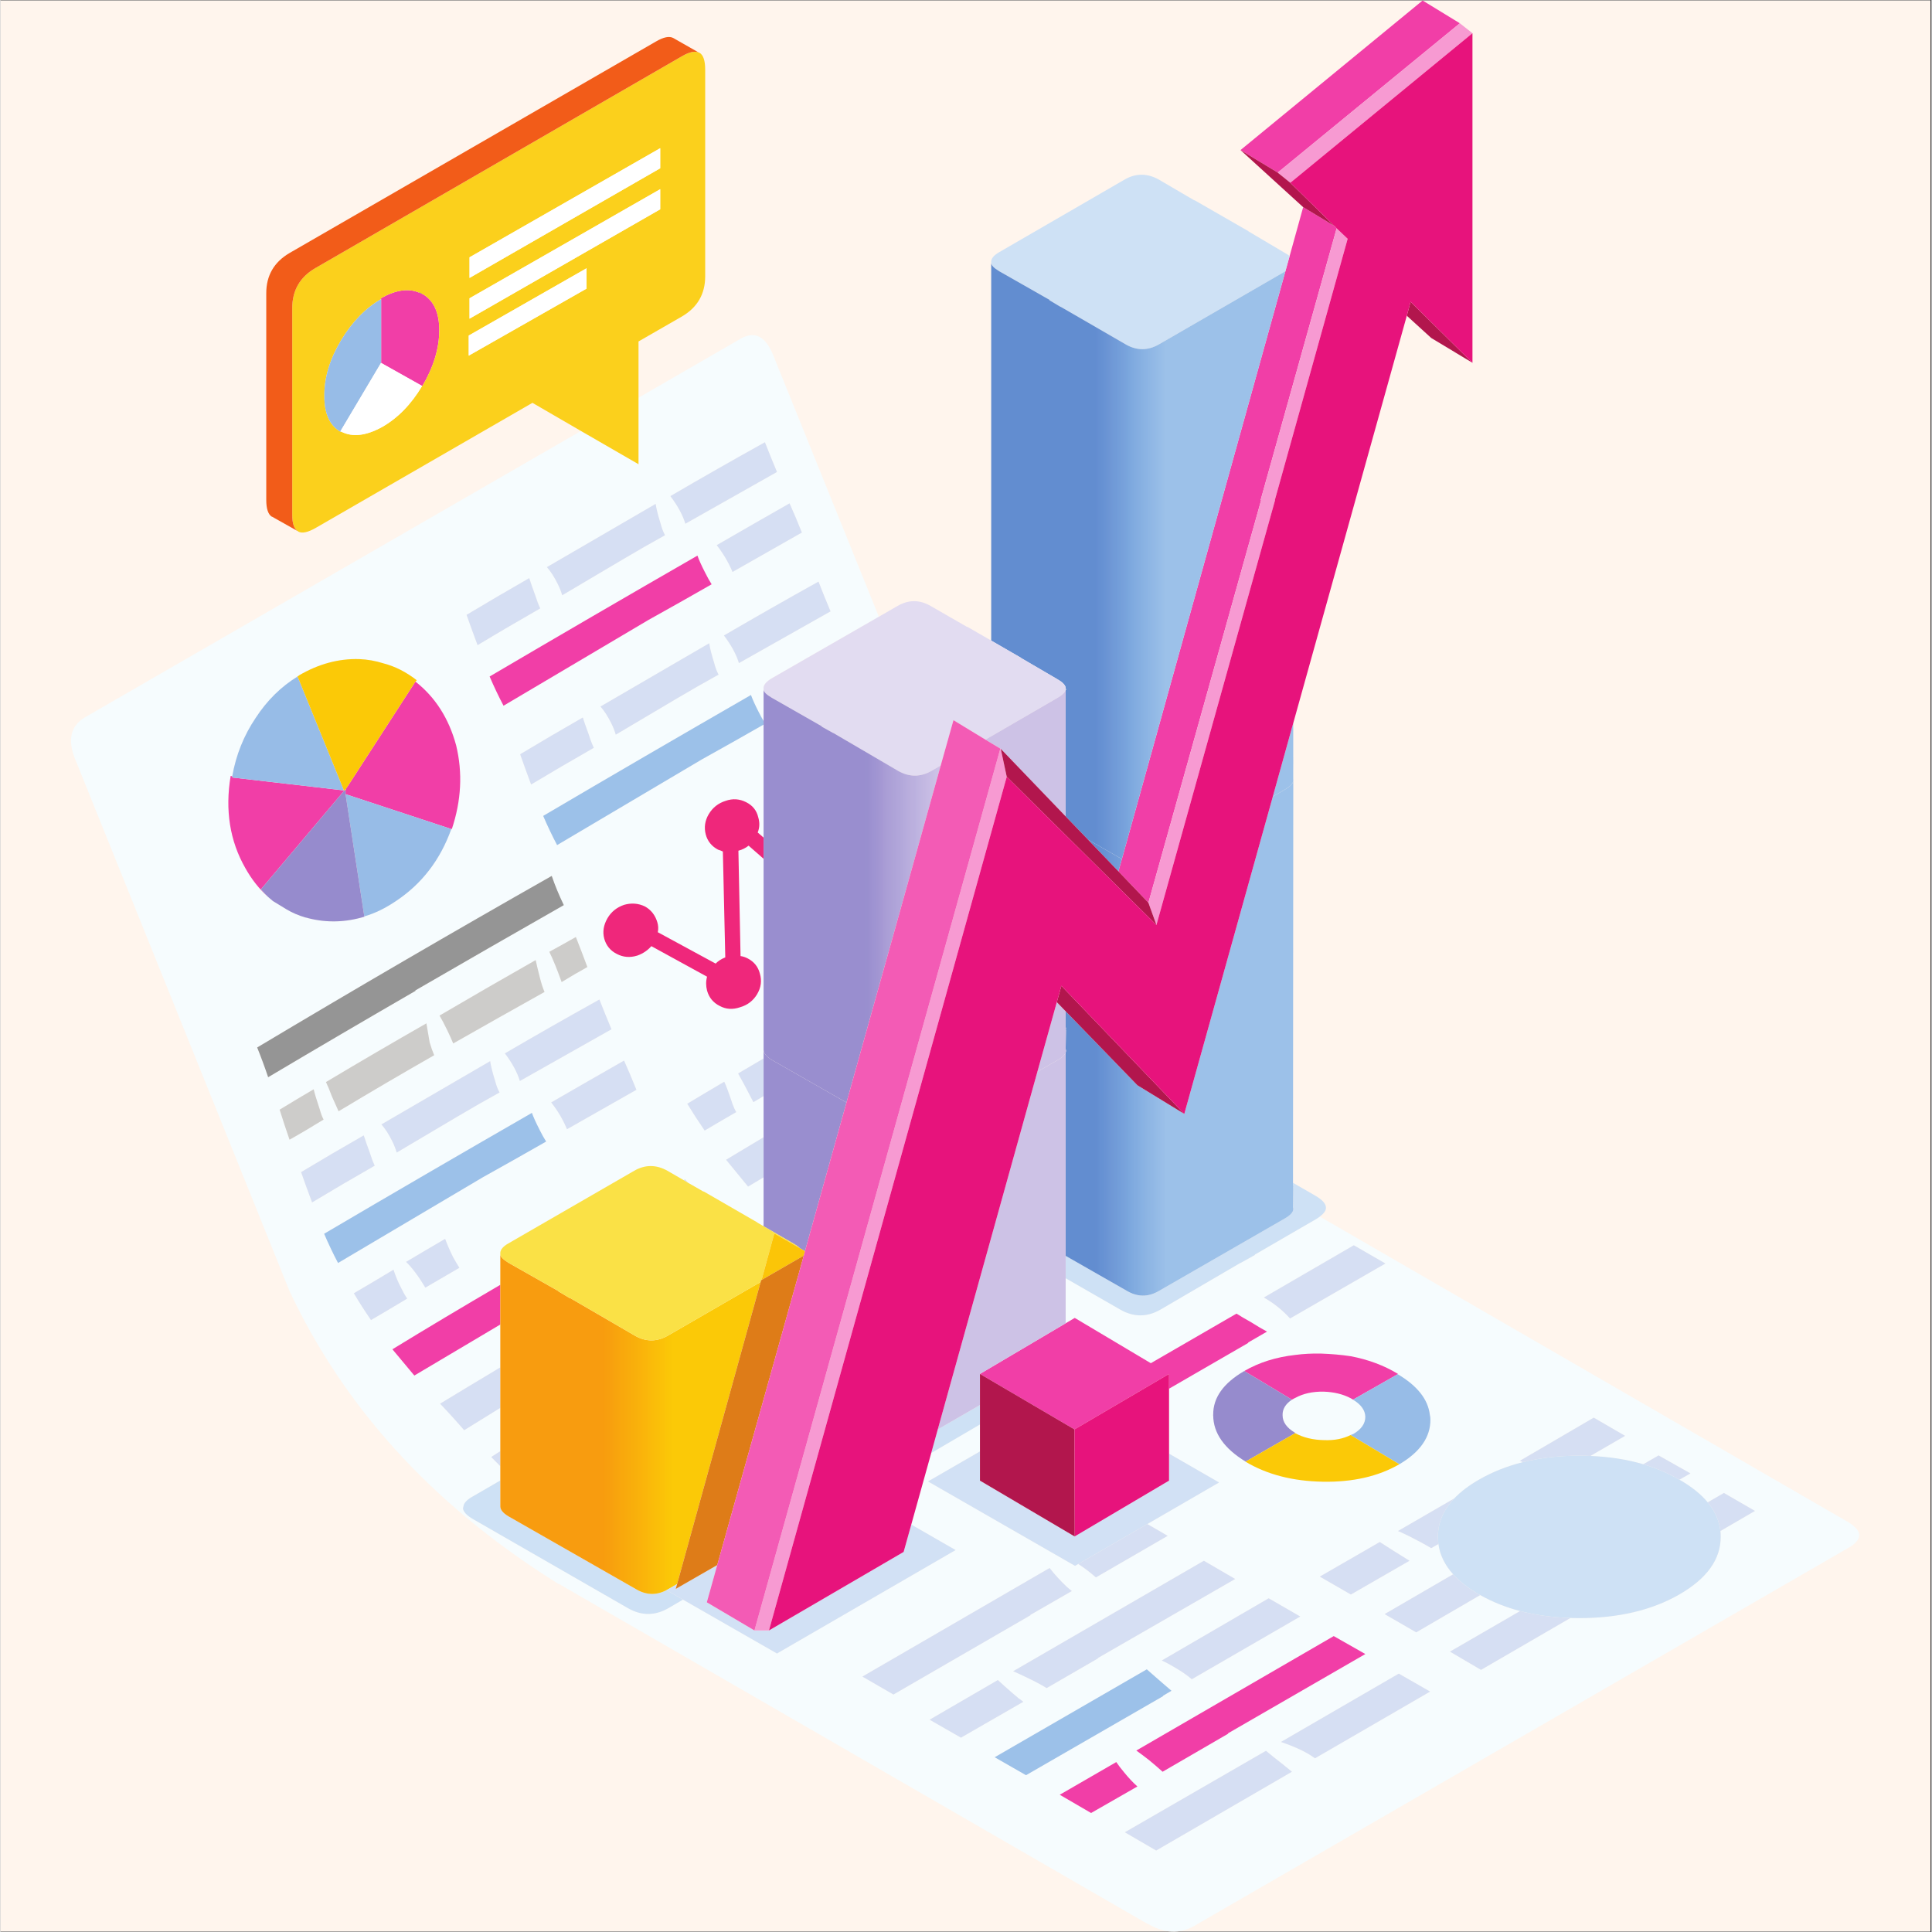
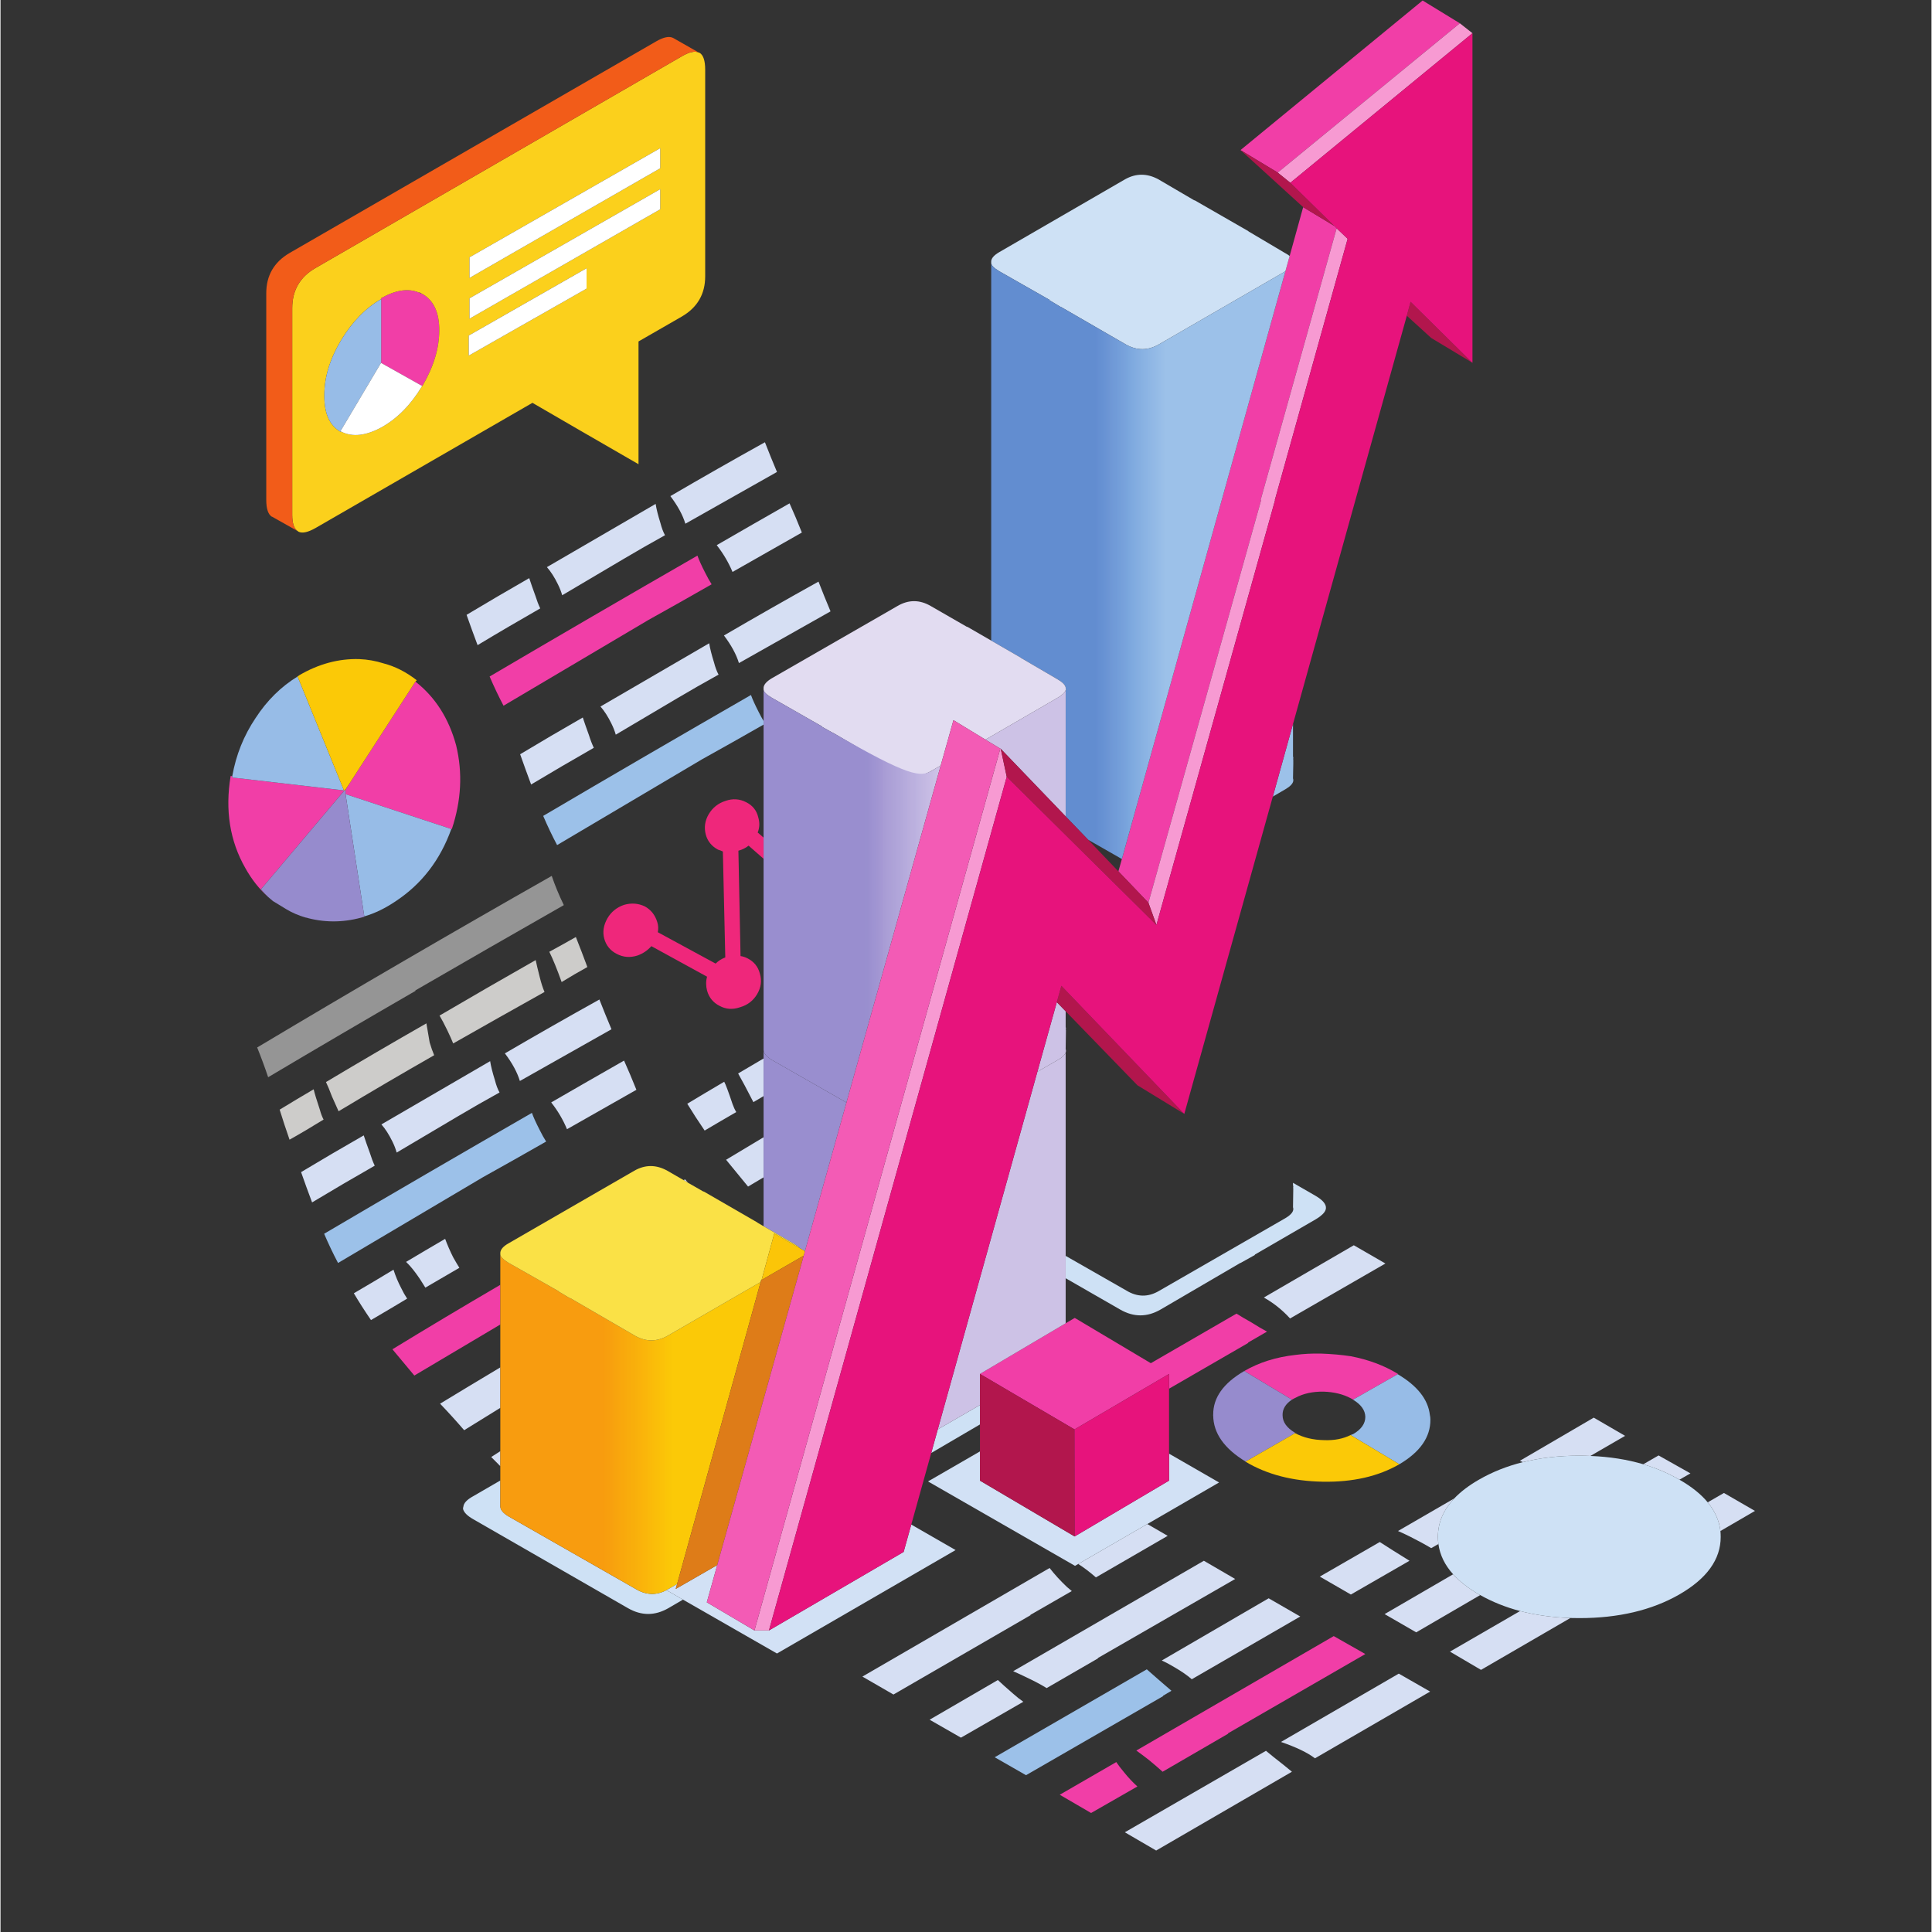
<svg xmlns="http://www.w3.org/2000/svg" width="300" zoomAndPan="magnify" viewBox="0 0 224.88 225" height="300" preserveAspectRatio="xMidYMid meet" version="1.0">
  <rect x="0" y="0" width="224.88" height="225" fill="#333333" stroke="none" />
  <defs>
    <clipPath id="e7d64e2ad6">
-       <path d="M 0 0.059 L 224.762 0.059 L 224.762 224.938 L 0 224.938 Z M 0 0.059 " clip-rule="nonzero" />
-     </clipPath>
+       </clipPath>
    <clipPath id="558ab2b773">
-       <path d="M 8.211 39 L 216.465 39 L 216.465 224.938 L 8.211 224.938 Z M 8.211 39 " clip-rule="nonzero" />
-     </clipPath>
+       </clipPath>
    <clipPath id="b437249477">
      <path d="M 26 0.059 L 170 0.059 L 170 212 L 26 212 Z M 26 0.059 " clip-rule="nonzero" />
    </clipPath>
    <clipPath id="5295f1c10d">
-       <path d="M 48.754 34 L 49.379 34 L 49.379 34.398 L 48.754 34.398 Z M 48.754 34 " clip-rule="nonzero" />
-     </clipPath>
+       </clipPath>
    <clipPath id="4355b3abc3">
      <path d="M 49.133 34.238 C 49.008 34.199 48.883 34.145 48.758 34.082 L 48.789 34.051 L 49.133 34.238 " clip-rule="nonzero" />
    </clipPath>
    <clipPath id="800555ad94">
      <path d="M 40.02 91.211 L 40.645 91.211 L 40.645 92 L 40.02 92 Z M 40.02 91.211 " clip-rule="nonzero" />
    </clipPath>
    <clipPath id="993d834924">
-       <path d="M 40.211 91.895 L 40.602 91.305 L 40.211 91.926 Z M 40.211 91.895 " clip-rule="nonzero" />
-     </clipPath>
+       </clipPath>
    <clipPath id="46203d9dd4">
      <path d="M 40.039 91.867 L 40.566 92.047 L 40.777 91.363 L 40.25 91.18 Z M 40.039 91.867 " clip-rule="nonzero" />
    </clipPath>
    <linearGradient x1="0.506" gradientTransform="matrix(9.185, -29.858, 29.526, 10.185, 35.654, 107.053)" y1="0" x2="0.529" gradientUnits="userSpaceOnUse" y2="0" id="c222e0a7c5">
      <stop stop-opacity="1" stop-color="rgb(65.5%, 18.799%, 12.5%)" offset="0" />
      <stop stop-opacity="1" stop-color="rgb(65.5%, 18.799%, 12.5%)" offset="0.5" />
      <stop stop-opacity="1" stop-color="rgb(65.5%, 18.607%, 12.5%)" offset="1" />
    </linearGradient>
    <clipPath id="ee968a6301">
      <path d="M 115.375 30.617 L 150.555 30.617 L 150.555 100.043 L 115.375 100.043 Z M 115.375 30.617 " clip-rule="nonzero" />
    </clipPath>
    <clipPath id="172c0d9a6f">
      <path d="M 130.594 100.043 L 126.664 97.797 L 124.047 95.078 L 124.047 80.379 L 124.078 80.348 L 124.078 80.312 C 124.078 80.25 124.066 80.199 124.047 80.16 C 124.047 80.117 124.047 80.086 124.047 80.066 C 123.984 79.754 123.66 79.43 123.078 79.098 L 118.805 76.602 L 118.836 76.602 L 115.375 74.602 L 115.375 30.617 C 115.379 30.895 115.691 31.215 116.309 31.586 L 122.176 34.926 L 122.145 34.957 L 123.453 35.738 L 123.484 35.738 L 131.094 40.137 C 132.363 40.844 133.633 40.836 134.898 40.109 L 149.59 31.617 C 149.605 31.609 149.621 31.598 149.637 31.586 Z M 150.555 88.211 L 150.555 88.32 C 150.547 88.355 150.535 88.391 150.523 88.43 L 150.555 88.398 L 150.555 88.961 L 150.523 90.648 C 150.539 90.691 150.551 90.738 150.555 90.785 L 150.555 90.941 C 150.508 91.262 150.199 91.59 149.621 91.926 L 148.172 92.77 L 150.523 84.309 L 150.523 88.086 C 150.543 88.129 150.551 88.168 150.555 88.211 " clip-rule="nonzero" />
    </clipPath>
    <linearGradient x1="0.004" gradientTransform="matrix(35.554, 0, 0, 35.586, 115.219, 65.331)" y1="0" x2="0.994" gradientUnits="userSpaceOnUse" y2="0" id="0354d7e777">
      <stop stop-opacity="1" stop-color="rgb(38.399%, 55.299%, 81.599%)" offset="0" />
      <stop stop-opacity="1" stop-color="rgb(38.399%, 55.299%, 81.599%)" offset="0.25" />
      <stop stop-opacity="1" stop-color="rgb(38.399%, 55.299%, 81.599%)" offset="0.312" />
      <stop stop-opacity="1" stop-color="rgb(38.399%, 55.299%, 81.599%)" offset="0.344" />
      <stop stop-opacity="1" stop-color="rgb(38.786%, 55.487%, 81.799%)" offset="0.348" />
      <stop stop-opacity="1" stop-color="rgb(39.175%, 55.675%, 81.999%)" offset="0.352" />
      <stop stop-opacity="1" stop-color="rgb(39.415%, 56.114%, 82.199%)" offset="0.355" />
      <stop stop-opacity="1" stop-color="rgb(39.656%, 56.555%, 82.399%)" offset="0.359" />
      <stop stop-opacity="1" stop-color="rgb(39.845%, 56.746%, 82.549%)" offset="0.367" />
      <stop stop-opacity="1" stop-color="rgb(40.427%, 57.277%, 82.899%)" offset="0.371" />
      <stop stop-opacity="1" stop-color="rgb(40.817%, 57.617%, 83.099%)" offset="0.375" />
      <stop stop-opacity="1" stop-color="rgb(41.208%, 57.808%, 83.099%)" offset="0.379" />
      <stop stop-opacity="1" stop-color="rgb(41.599%, 57.999%, 83.099%)" offset="0.383" />
      <stop stop-opacity="1" stop-color="rgb(42.131%, 58.389%, 83.299%)" offset="0.387" />
      <stop stop-opacity="1" stop-color="rgb(42.664%, 58.78%, 83.499%)" offset="0.391" />
      <stop stop-opacity="1" stop-color="rgb(43.082%, 59.219%, 83.73%)" offset="0.395" />
      <stop stop-opacity="1" stop-color="rgb(43.5%, 59.66%, 83.96%)" offset="0.398" />
      <stop stop-opacity="1" stop-color="rgb(43.719%, 60.051%, 84.151%)" offset="0.402" />
      <stop stop-opacity="1" stop-color="rgb(43.941%, 60.442%, 84.341%)" offset="0.406" />
      <stop stop-opacity="1" stop-color="rgb(44.131%, 60.643%, 84.531%)" offset="0.41" />
      <stop stop-opacity="1" stop-color="rgb(44.322%, 60.844%, 84.721%)" offset="0.414" />
      <stop stop-opacity="1" stop-color="rgb(44.713%, 61.423%, 84.912%)" offset="0.418" />
      <stop stop-opacity="1" stop-color="rgb(45.103%, 62.003%, 85.103%)" offset="0.422" />
      <stop stop-opacity="1" stop-color="rgb(45.493%, 62.201%, 85.301%)" offset="0.426" />
      <stop stop-opacity="1" stop-color="rgb(45.883%, 62.399%, 85.5%)" offset="0.43" />
      <stop stop-opacity="1" stop-color="rgb(46.274%, 62.732%, 85.681%)" offset="0.434" />
      <stop stop-opacity="1" stop-color="rgb(46.664%, 63.065%, 85.864%)" offset="0.438" />
      <stop stop-opacity="1" stop-color="rgb(46.904%, 63.504%, 86.081%)" offset="0.441" />
      <stop stop-opacity="1" stop-color="rgb(47.145%, 63.945%, 86.299%)" offset="0.445" />
      <stop stop-opacity="1" stop-color="rgb(47.499%, 64.536%, 86.513%)" offset="0.449" />
      <stop stop-opacity="1" stop-color="rgb(47.853%, 65.126%, 86.726%)" offset="0.453" />
      <stop stop-opacity="1" stop-color="rgb(48.43%, 65.517%, 86.916%)" offset="0.457" />
      <stop stop-opacity="1" stop-color="rgb(49.007%, 65.907%, 87.106%)" offset="0.461" />
      <stop stop-opacity="1" stop-color="rgb(49.397%, 66.298%, 87.303%)" offset="0.465" />
      <stop stop-opacity="1" stop-color="rgb(49.788%, 66.689%, 87.5%)" offset="0.469" />
      <stop stop-opacity="1" stop-color="rgb(50.363%, 67.078%, 87.637%)" offset="0.473" />
      <stop stop-opacity="1" stop-color="rgb(50.938%, 67.468%, 87.776%)" offset="0.477" />
      <stop stop-opacity="1" stop-color="rgb(51.393%, 67.659%, 87.987%)" offset="0.48" />
      <stop stop-opacity="1" stop-color="rgb(51.849%, 67.85%, 88.199%)" offset="0.484" />
      <stop stop-opacity="1" stop-color="rgb(52.051%, 68.24%, 88.214%)" offset="0.488" />
      <stop stop-opacity="1" stop-color="rgb(52.254%, 68.631%, 88.231%)" offset="0.492" />
      <stop stop-opacity="1" stop-color="rgb(52.782%, 69.02%, 88.42%)" offset="0.496" />
      <stop stop-opacity="1" stop-color="rgb(53.311%, 69.411%, 88.611%)" offset="0.5" />
      <stop stop-opacity="1" stop-color="rgb(53.702%, 69.801%, 88.805%)" offset="0.504" />
      <stop stop-opacity="1" stop-color="rgb(54.092%, 70.192%, 89%)" offset="0.508" />
      <stop stop-opacity="1" stop-color="rgb(54.483%, 70.383%, 89.186%)" offset="0.512" />
      <stop stop-opacity="1" stop-color="rgb(54.874%, 70.573%, 89.374%)" offset="0.516" />
      <stop stop-opacity="1" stop-color="rgb(55.313%, 71.013%, 89.413%)" offset="0.52" />
      <stop stop-opacity="1" stop-color="rgb(55.754%, 71.454%, 89.455%)" offset="0.523" />
      <stop stop-opacity="1" stop-color="rgb(56.145%, 71.645%, 89.627%)" offset="0.527" />
      <stop stop-opacity="1" stop-color="rgb(56.535%, 71.835%, 89.799%)" offset="0.531" />
      <stop stop-opacity="1" stop-color="rgb(56.923%, 72.176%, 89.999%)" offset="0.535" />
      <stop stop-opacity="1" stop-color="rgb(57.312%, 72.516%, 90.199%)" offset="0.539" />
      <stop stop-opacity="1" stop-color="rgb(57.654%, 72.906%, 90.199%)" offset="0.543" />
      <stop stop-opacity="1" stop-color="rgb(57.997%, 73.297%, 90.199%)" offset="0.547" />
      <stop stop-opacity="1" stop-color="rgb(58.386%, 73.486%, 90.399%)" offset="0.551" />
      <stop stop-opacity="1" stop-color="rgb(58.777%, 73.677%, 90.599%)" offset="0.555" />
      <stop stop-opacity="1" stop-color="rgb(59.167%, 74.068%, 90.778%)" offset="0.559" />
      <stop stop-opacity="1" stop-color="rgb(59.558%, 74.458%, 90.958%)" offset="0.562" />
      <stop stop-opacity="1" stop-color="rgb(59.998%, 74.698%, 90.997%)" offset="0.566" />
      <stop stop-opacity="1" stop-color="rgb(60.439%, 74.939%, 91.039%)" offset="0.57" />
      <stop stop-opacity="1" stop-color="rgb(60.818%, 75.319%, 91.219%)" offset="0.574" />
      <stop stop-opacity="1" stop-color="rgb(61.2%, 75.699%, 91.399%)" offset="0.578" />
      <stop stop-opacity="1" stop-color="rgb(61.2%, 75.699%, 91.399%)" offset="0.594" />
      <stop stop-opacity="1" stop-color="rgb(61.2%, 75.699%, 91.399%)" offset="0.625" />
      <stop stop-opacity="1" stop-color="rgb(61.2%, 75.699%, 91.399%)" offset="0.75" />
      <stop stop-opacity="1" stop-color="rgb(61.2%, 75.699%, 91.399%)" offset="1" />
    </linearGradient>
    <clipPath id="c0a91636a9">
      <path d="M 124.047 84.203 L 150.672 84.203 L 150.672 151 L 124.047 151 Z M 124.047 84.203 " clip-rule="nonzero" />
    </clipPath>
    <clipPath id="b00fe57e05">
      <path d="M 126.664 97.797 L 130.594 100.043 L 130.188 101.477 Z M 150.523 137.75 L 150.523 138.031 C 150.566 138.137 150.566 138.25 150.523 138.375 L 150.555 138.344 L 150.523 140.594 C 150.672 141.012 150.367 141.434 149.621 141.875 L 134.93 150.332 C 133.664 151.082 132.395 151.07 131.125 150.301 L 124.047 146.258 L 124.047 122.582 C 124.094 122.445 124.094 122.309 124.047 122.176 L 124.078 119.926 L 124.047 119.957 C 124.086 119.836 124.086 119.719 124.047 119.613 L 124.047 117.773 L 132.402 126.391 L 137.863 129.727 L 148.172 92.77 L 149.621 91.926 C 150.199 91.59 150.508 91.262 150.555 90.941 Z M 150.555 90.785 C 150.551 90.738 150.539 90.691 150.523 90.648 L 150.555 88.961 Z M 150.555 88.32 L 150.555 88.398 L 150.523 88.43 C 150.535 88.391 150.547 88.355 150.555 88.32 Z M 150.523 84.309 L 150.555 84.203 L 150.555 88.211 C 150.551 88.168 150.543 88.129 150.523 88.086 L 150.523 84.309 " clip-rule="nonzero" />
    </clipPath>
    <linearGradient x1="0.248" gradientTransform="matrix(35.554, 0, 0, 35.586, 115.219, 117.543)" y1="0" x2="0.997" gradientUnits="userSpaceOnUse" y2="0" id="38bee7c3c8">
      <stop stop-opacity="1" stop-color="rgb(38.399%, 55.299%, 81.599%)" offset="0" />
      <stop stop-opacity="1" stop-color="rgb(38.406%, 55.299%, 81.599%)" offset="0.125" />
      <stop stop-opacity="1" stop-color="rgb(38.614%, 55.305%, 81.606%)" offset="0.129" />
      <stop stop-opacity="1" stop-color="rgb(38.812%, 55.313%, 81.613%)" offset="0.133" />
      <stop stop-opacity="1" stop-color="rgb(39.006%, 55.505%, 81.805%)" offset="0.141" />
      <stop stop-opacity="1" stop-color="rgb(39.4%, 56.099%, 82.199%)" offset="0.145" />
      <stop stop-opacity="1" stop-color="rgb(39.6%, 56.499%, 82.399%)" offset="0.148" />
      <stop stop-opacity="1" stop-color="rgb(39.827%, 56.728%, 82.549%)" offset="0.152" />
      <stop stop-opacity="1" stop-color="rgb(40.056%, 56.956%, 82.7%)" offset="0.156" />
      <stop stop-opacity="1" stop-color="rgb(40.247%, 57.141%, 82.718%)" offset="0.164" />
      <stop stop-opacity="1" stop-color="rgb(40.817%, 57.472%, 82.918%)" offset="0.168" />
      <stop stop-opacity="1" stop-color="rgb(41.199%, 57.619%, 83.099%)" offset="0.172" />
      <stop stop-opacity="1" stop-color="rgb(41.399%, 57.808%, 83.099%)" offset="0.176" />
      <stop stop-opacity="1" stop-color="rgb(41.599%, 57.999%, 83.099%)" offset="0.18" />
      <stop stop-opacity="1" stop-color="rgb(41.989%, 58.389%, 83.299%)" offset="0.184" />
      <stop stop-opacity="1" stop-color="rgb(42.38%, 58.78%, 83.499%)" offset="0.188" />
      <stop stop-opacity="1" stop-color="rgb(42.74%, 59.021%, 83.699%)" offset="0.191" />
      <stop stop-opacity="1" stop-color="rgb(43.1%, 59.262%, 83.899%)" offset="0.195" />
      <stop stop-opacity="1" stop-color="rgb(43.321%, 59.451%, 83.92%)" offset="0.199" />
      <stop stop-opacity="1" stop-color="rgb(43.542%, 59.642%, 83.943%)" offset="0.203" />
      <stop stop-opacity="1" stop-color="rgb(43.733%, 60.02%, 84.12%)" offset="0.207" />
      <stop stop-opacity="1" stop-color="rgb(43.924%, 60.399%, 84.299%)" offset="0.211" />
      <stop stop-opacity="1" stop-color="rgb(44.113%, 60.602%, 84.499%)" offset="0.215" />
      <stop stop-opacity="1" stop-color="rgb(44.304%, 60.805%, 84.698%)" offset="0.219" />
      <stop stop-opacity="1" stop-color="rgb(44.501%, 61.002%, 84.698%)" offset="0.223" />
      <stop stop-opacity="1" stop-color="rgb(44.699%, 61.2%, 84.698%)" offset="0.227" />
      <stop stop-opacity="1" stop-color="rgb(44.933%, 61.633%, 85.098%)" offset="0.23" />
      <stop stop-opacity="1" stop-color="rgb(45.166%, 62.067%, 85.5%)" offset="0.234" />
      <stop stop-opacity="1" stop-color="rgb(45.532%, 62.251%, 85.5%)" offset="0.238" />
      <stop stop-opacity="1" stop-color="rgb(45.9%, 62.436%, 85.5%)" offset="0.242" />
      <stop stop-opacity="1" stop-color="rgb(46.114%, 62.767%, 85.699%)" offset="0.246" />
      <stop stop-opacity="1" stop-color="rgb(46.329%, 63.1%, 85.899%)" offset="0.25" />
      <stop stop-opacity="1" stop-color="rgb(46.713%, 63.304%, 85.904%)" offset="0.254" />
      <stop stop-opacity="1" stop-color="rgb(47.099%, 63.51%, 85.91%)" offset="0.258" />
      <stop stop-opacity="1" stop-color="rgb(47.295%, 63.901%, 86.104%)" offset="0.262" />
      <stop stop-opacity="1" stop-color="rgb(47.491%, 64.291%, 86.299%)" offset="0.266" />
      <stop stop-opacity="1" stop-color="rgb(47.681%, 64.731%, 86.499%)" offset="0.27" />
      <stop stop-opacity="1" stop-color="rgb(47.871%, 65.172%, 86.699%)" offset="0.273" />
      <stop stop-opacity="1" stop-color="rgb(48.434%, 65.363%, 86.899%)" offset="0.277" />
      <stop stop-opacity="1" stop-color="rgb(48.999%, 65.553%, 87.099%)" offset="0.281" />
      <stop stop-opacity="1" stop-color="rgb(49.216%, 65.944%, 87.299%)" offset="0.285" />
      <stop stop-opacity="1" stop-color="rgb(49.434%, 66.335%, 87.5%)" offset="0.289" />
      <stop stop-opacity="1" stop-color="rgb(49.825%, 66.525%, 87.505%)" offset="0.293" />
      <stop stop-opacity="1" stop-color="rgb(50.215%, 66.716%, 87.511%)" offset="0.297" />
      <stop stop-opacity="1" stop-color="rgb(50.606%, 67.105%, 87.654%)" offset="0.301" />
      <stop stop-opacity="1" stop-color="rgb(50.996%, 67.496%, 87.799%)" offset="0.305" />
      <stop stop-opacity="1" stop-color="rgb(51.187%, 67.647%, 87.988%)" offset="0.312" />
      <stop stop-opacity="1" stop-color="rgb(51.788%, 68.028%, 88.188%)" offset="0.316" />
      <stop stop-opacity="1" stop-color="rgb(52.199%, 68.259%, 88.199%)" offset="0.32" />
      <stop stop-opacity="1" stop-color="rgb(52.368%, 68.649%, 88.399%)" offset="0.324" />
      <stop stop-opacity="1" stop-color="rgb(52.539%, 69.04%, 88.599%)" offset="0.328" />
      <stop stop-opacity="1" stop-color="rgb(52.93%, 69.42%, 88.799%)" offset="0.332" />
      <stop stop-opacity="1" stop-color="rgb(53.32%, 69.8%, 89%)" offset="0.336" />
      <stop stop-opacity="1" stop-color="rgb(53.711%, 69.8%, 89%)" offset="0.34" />
      <stop stop-opacity="1" stop-color="rgb(54.102%, 69.801%, 89%)" offset="0.344" />
      <stop stop-opacity="1" stop-color="rgb(54.3%, 70.192%, 89%)" offset="0.348" />
      <stop stop-opacity="1" stop-color="rgb(54.5%, 70.583%, 89%)" offset="0.352" />
      <stop stop-opacity="1" stop-color="rgb(54.932%, 70.79%, 89.2%)" offset="0.355" />
      <stop stop-opacity="1" stop-color="rgb(55.363%, 70.999%, 89.4%)" offset="0.359" />
      <stop stop-opacity="1" stop-color="rgb(55.554%, 71.222%, 89.423%)" offset="0.363" />
      <stop stop-opacity="1" stop-color="rgb(55.745%, 71.445%, 89.445%)" offset="0.367" />
      <stop stop-opacity="1" stop-color="rgb(56.136%, 71.635%, 89.622%)" offset="0.371" />
      <stop stop-opacity="1" stop-color="rgb(56.526%, 71.826%, 89.799%)" offset="0.375" />
      <stop stop-opacity="1" stop-color="rgb(56.717%, 72.015%, 89.803%)" offset="0.383" />
      <stop stop-opacity="1" stop-color="rgb(57.249%, 72.546%, 90.002%)" offset="0.387" />
      <stop stop-opacity="1" stop-color="rgb(57.591%, 72.888%, 90.199%)" offset="0.391" />
      <stop stop-opacity="1" stop-color="rgb(57.829%, 73.093%, 90.234%)" offset="0.395" />
      <stop stop-opacity="1" stop-color="rgb(58.069%, 73.299%, 90.269%)" offset="0.398" />
      <stop stop-opacity="1" stop-color="rgb(58.459%, 73.524%, 90.434%)" offset="0.402" />
      <stop stop-opacity="1" stop-color="rgb(58.85%, 73.75%, 90.599%)" offset="0.406" />
      <stop stop-opacity="1" stop-color="rgb(59.041%, 73.941%, 90.614%)" offset="0.414" />
      <stop stop-opacity="1" stop-color="rgb(59.622%, 74.323%, 90.814%)" offset="0.418" />
      <stop stop-opacity="1" stop-color="rgb(60.013%, 74.513%, 90.999%)" offset="0.422" />
      <stop stop-opacity="1" stop-color="rgb(60.205%, 74.706%, 90.999%)" offset="0.43" />
      <stop stop-opacity="1" stop-color="rgb(60.786%, 75.287%, 91.199%)" offset="0.434" />
      <stop stop-opacity="1" stop-color="rgb(61.176%, 75.674%, 91.399%)" offset="0.438" />
      <stop stop-opacity="1" stop-color="rgb(61.188%, 75.687%, 91.399%)" offset="0.5" />
      <stop stop-opacity="1" stop-color="rgb(61.2%, 75.699%, 91.399%)" offset="1" />
    </linearGradient>
    <clipPath id="20e7b8dfce">
      <path d="M 88.867 122.285 L 124.047 122.285 L 124.047 166.469 L 88.867 166.469 Z M 88.867 122.285 " clip-rule="nonzero" />
    </clipPath>
    <clipPath id="a1a8fb4590">
      <path d="M 98.52 128.402 L 93.684 145.711 L 93.094 145.367 C 92.941 145.203 92.719 145.039 92.422 144.867 L 88.867 142.809 L 88.867 122.285 C 88.875 122.652 89.188 123.035 89.805 123.426 Z M 124.047 148.863 L 124.047 154.109 L 114.066 160.008 L 114.066 163.629 L 109.152 166.469 L 120.754 124.812 L 123.109 123.457 C 123.633 123.156 123.945 122.867 124.047 122.582 L 124.047 148.863 " clip-rule="nonzero" />
    </clipPath>
    <linearGradient x1="0.004" gradientTransform="matrix(35.554, 0, 0, 35.586, 88.741, 144.378)" y1="0" x2="0.993" gradientUnits="userSpaceOnUse" y2="0" id="aaa50b81ac">
      <stop stop-opacity="1" stop-color="rgb(59.999%, 55.699%, 81.2%)" offset="0" />
      <stop stop-opacity="1" stop-color="rgb(59.999%, 55.699%, 81.2%)" offset="0.25" />
      <stop stop-opacity="1" stop-color="rgb(59.999%, 55.699%, 81.2%)" offset="0.312" />
      <stop stop-opacity="1" stop-color="rgb(59.999%, 55.794%, 81.2%)" offset="0.328" />
      <stop stop-opacity="1" stop-color="rgb(59.999%, 55.991%, 81.2%)" offset="0.344" />
      <stop stop-opacity="1" stop-color="rgb(60.399%, 56.296%, 81.363%)" offset="0.348" />
      <stop stop-opacity="1" stop-color="rgb(60.799%, 56.499%, 81.526%)" offset="0.352" />
      <stop stop-opacity="1" stop-color="rgb(61.203%, 56.902%, 81.763%)" offset="0.355" />
      <stop stop-opacity="1" stop-color="rgb(61.607%, 57.306%, 81.999%)" offset="0.359" />
      <stop stop-opacity="1" stop-color="rgb(61.998%, 57.648%, 82.195%)" offset="0.363" />
      <stop stop-opacity="1" stop-color="rgb(62.39%, 57.99%, 82.39%)" offset="0.367" />
      <stop stop-opacity="1" stop-color="rgb(62.73%, 58.194%, 82.394%)" offset="0.371" />
      <stop stop-opacity="1" stop-color="rgb(63.071%, 58.4%, 82.399%)" offset="0.375" />
      <stop stop-opacity="1" stop-color="rgb(63.461%, 58.775%, 82.549%)" offset="0.379" />
      <stop stop-opacity="1" stop-color="rgb(63.852%, 59.152%, 82.7%)" offset="0.383" />
      <stop stop-opacity="1" stop-color="rgb(64.41%, 59.543%, 82.899%)" offset="0.387" />
      <stop stop-opacity="1" stop-color="rgb(64.969%, 59.935%, 83.099%)" offset="0.391" />
      <stop stop-opacity="1" stop-color="rgb(65.442%, 60.374%, 83.299%)" offset="0.395" />
      <stop stop-opacity="1" stop-color="rgb(65.916%, 60.815%, 83.499%)" offset="0.398" />
      <stop stop-opacity="1" stop-color="rgb(66.307%, 61.206%, 83.698%)" offset="0.402" />
      <stop stop-opacity="1" stop-color="rgb(66.698%, 61.598%, 83.897%)" offset="0.406" />
      <stop stop-opacity="1" stop-color="rgb(66.888%, 61.989%, 84.088%)" offset="0.41" />
      <stop stop-opacity="1" stop-color="rgb(67.079%, 62.379%, 84.279%)" offset="0.414" />
      <stop stop-opacity="1" stop-color="rgb(67.27%, 62.72%, 84.288%)" offset="0.418" />
      <stop stop-opacity="1" stop-color="rgb(67.461%, 63.06%, 84.299%)" offset="0.422" />
      <stop stop-opacity="1" stop-color="rgb(67.801%, 63.451%, 84.499%)" offset="0.426" />
      <stop stop-opacity="1" stop-color="rgb(68.143%, 63.843%, 84.698%)" offset="0.43" />
      <stop stop-opacity="1" stop-color="rgb(68.333%, 64.034%, 84.898%)" offset="0.434" />
      <stop stop-opacity="1" stop-color="rgb(68.524%, 64.224%, 85.1%)" offset="0.438" />
      <stop stop-opacity="1" stop-color="rgb(68.965%, 64.661%, 85.3%)" offset="0.441" />
      <stop stop-opacity="1" stop-color="rgb(69.406%, 65.099%, 85.5%)" offset="0.445" />
      <stop stop-opacity="1" stop-color="rgb(69.603%, 65.292%, 85.5%)" offset="0.449" />
      <stop stop-opacity="1" stop-color="rgb(69.8%, 65.488%, 85.5%)" offset="0.453" />
      <stop stop-opacity="1" stop-color="rgb(70.184%, 65.878%, 85.699%)" offset="0.457" />
      <stop stop-opacity="1" stop-color="rgb(70.569%, 66.269%, 85.899%)" offset="0.461" />
      <stop stop-opacity="1" stop-color="rgb(70.959%, 66.66%, 86.099%)" offset="0.465" />
      <stop stop-opacity="1" stop-color="rgb(71.35%, 67.05%, 86.299%)" offset="0.469" />
      <stop stop-opacity="1" stop-color="rgb(71.741%, 67.4%, 86.499%)" offset="0.473" />
      <stop stop-opacity="1" stop-color="rgb(72.131%, 67.749%, 86.699%)" offset="0.477" />
      <stop stop-opacity="1" stop-color="rgb(72.514%, 67.981%, 86.707%)" offset="0.48" />
      <stop stop-opacity="1" stop-color="rgb(72.899%, 68.213%, 86.714%)" offset="0.484" />
      <stop stop-opacity="1" stop-color="rgb(73.097%, 68.604%, 86.906%)" offset="0.488" />
      <stop stop-opacity="1" stop-color="rgb(73.296%, 68.996%, 87.099%)" offset="0.492" />
      <stop stop-opacity="1" stop-color="rgb(73.497%, 69.197%, 87.299%)" offset="0.496" />
      <stop stop-opacity="1" stop-color="rgb(73.7%, 69.398%, 87.5%)" offset="0.5" />
      <stop stop-opacity="1" stop-color="rgb(74.078%, 69.778%, 87.634%)" offset="0.504" />
      <stop stop-opacity="1" stop-color="rgb(74.458%, 70.158%, 87.769%)" offset="0.508" />
      <stop stop-opacity="1" stop-color="rgb(74.849%, 70.549%, 87.784%)" offset="0.512" />
      <stop stop-opacity="1" stop-color="rgb(75.24%, 70.94%, 87.799%)" offset="0.516" />
      <stop stop-opacity="1" stop-color="rgb(75.481%, 71.381%, 88.01%)" offset="0.52" />
      <stop stop-opacity="1" stop-color="rgb(75.722%, 71.822%, 88.222%)" offset="0.523" />
      <stop stop-opacity="1" stop-color="rgb(76.112%, 72.011%, 88.409%)" offset="0.527" />
      <stop stop-opacity="1" stop-color="rgb(76.503%, 72.202%, 88.599%)" offset="0.531" />
      <stop stop-opacity="1" stop-color="rgb(76.894%, 72.543%, 88.791%)" offset="0.535" />
      <stop stop-opacity="1" stop-color="rgb(77.284%, 72.885%, 88.985%)" offset="0.539" />
      <stop stop-opacity="1" stop-color="rgb(77.441%, 73.276%, 88.992%)" offset="0.543" />
      <stop stop-opacity="1" stop-color="rgb(77.599%, 73.666%, 89%)" offset="0.547" />
      <stop stop-opacity="1" stop-color="rgb(77.972%, 73.857%, 89.2%)" offset="0.551" />
      <stop stop-opacity="1" stop-color="rgb(78.348%, 74.048%, 89.4%)" offset="0.555" />
      <stop stop-opacity="1" stop-color="rgb(78.738%, 74.438%, 89.6%)" offset="0.559" />
      <stop stop-opacity="1" stop-color="rgb(79.129%, 74.829%, 89.799%)" offset="0.562" />
      <stop stop-opacity="1" stop-color="rgb(79.37%, 75.27%, 89.999%)" offset="0.566" />
      <stop stop-opacity="1" stop-color="rgb(79.611%, 75.711%, 90.199%)" offset="0.57" />
      <stop stop-opacity="1" stop-color="rgb(80.002%, 75.905%, 90.199%)" offset="0.574" />
      <stop stop-opacity="1" stop-color="rgb(80.392%, 76.099%, 90.199%)" offset="0.578" />
      <stop stop-opacity="1" stop-color="rgb(80.396%, 76.099%, 90.199%)" offset="0.594" />
      <stop stop-opacity="1" stop-color="rgb(80.399%, 76.099%, 90.199%)" offset="0.625" />
      <stop stop-opacity="1" stop-color="rgb(80.399%, 76.099%, 90.199%)" offset="0.75" />
      <stop stop-opacity="1" stop-color="rgb(80.399%, 76.099%, 90.199%)" offset="1" />
    </linearGradient>
    <clipPath id="da9a18bcc1">
      <path d="M 58.207 146.086 L 88.523 146.086 L 88.523 185.82 L 58.207 185.82 Z M 58.207 146.086 " clip-rule="nonzero" />
    </clipPath>
    <clipPath id="9cc4b1629d">
      <path d="M 58.207 169 L 58.207 146.086 C 58.211 146.34 58.523 146.664 59.145 147.055 L 64.977 150.363 L 64.977 150.395 L 66.285 151.176 L 66.348 151.176 L 73.926 155.578 C 75.195 156.285 76.461 156.273 77.73 155.543 L 88.523 149.301 L 78.793 184.484 L 77.766 185.074 C 77.695 185.113 77.629 185.152 77.562 185.184 C 76.359 185.82 75.16 185.773 73.957 185.043 L 59.145 176.586 C 58.52 176.211 58.207 175.824 58.207 175.43 L 58.207 169 " clip-rule="nonzero" />
    </clipPath>
    <linearGradient x1="0.004" gradientTransform="matrix(35.554, 0, 0, 35.586, 58.052, 165.858)" y1="0" x2="0.857" gradientUnits="userSpaceOnUse" y2="0" id="4d2ea23414">
      <stop stop-opacity="1" stop-color="rgb(97.299%, 61.2%, 5.899%)" offset="0" />
      <stop stop-opacity="1" stop-color="rgb(97.299%, 61.2%, 5.899%)" offset="0.25" />
      <stop stop-opacity="1" stop-color="rgb(97.299%, 61.2%, 5.899%)" offset="0.375" />
      <stop stop-opacity="1" stop-color="rgb(97.299%, 61.2%, 5.899%)" offset="0.391" />
      <stop stop-opacity="1" stop-color="rgb(97.299%, 61.235%, 5.699%)" offset="0.395" />
      <stop stop-opacity="1" stop-color="rgb(97.299%, 61.27%, 5.499%)" offset="0.398" />
      <stop stop-opacity="1" stop-color="rgb(97.299%, 61.661%, 5.499%)" offset="0.402" />
      <stop stop-opacity="1" stop-color="rgb(97.299%, 62.051%, 5.499%)" offset="0.406" />
      <stop stop-opacity="1" stop-color="rgb(97.299%, 62.231%, 5.499%)" offset="0.414" />
      <stop stop-opacity="1" stop-color="rgb(97.299%, 62.563%, 5.499%)" offset="0.422" />
      <stop stop-opacity="1" stop-color="rgb(97.299%, 62.906%, 5.499%)" offset="0.43" />
      <stop stop-opacity="1" stop-color="rgb(97.299%, 63.487%, 5.299%)" offset="0.434" />
      <stop stop-opacity="1" stop-color="rgb(97.299%, 63.875%, 5.099%)" offset="0.438" />
      <stop stop-opacity="1" stop-color="rgb(97.299%, 64.116%, 5.099%)" offset="0.441" />
      <stop stop-opacity="1" stop-color="rgb(97.299%, 64.357%, 5.099%)" offset="0.445" />
      <stop stop-opacity="1" stop-color="rgb(97.449%, 64.546%, 5.099%)" offset="0.453" />
      <stop stop-opacity="1" stop-color="rgb(97.6%, 65.118%, 5.099%)" offset="0.457" />
      <stop stop-opacity="1" stop-color="rgb(97.6%, 65.5%, 5.099%)" offset="0.461" />
      <stop stop-opacity="1" stop-color="rgb(97.6%, 65.7%, 4.9%)" offset="0.465" />
      <stop stop-opacity="1" stop-color="rgb(97.6%, 65.9%, 4.7%)" offset="0.469" />
      <stop stop-opacity="1" stop-color="rgb(97.6%, 66.095%, 4.7%)" offset="0.477" />
      <stop stop-opacity="1" stop-color="rgb(97.6%, 66.525%, 4.7%)" offset="0.48" />
      <stop stop-opacity="1" stop-color="rgb(97.6%, 66.762%, 4.7%)" offset="0.484" />
      <stop stop-opacity="1" stop-color="rgb(97.6%, 67.13%, 4.7%)" offset="0.488" />
      <stop stop-opacity="1" stop-color="rgb(97.6%, 67.499%, 4.7%)" offset="0.492" />
      <stop stop-opacity="1" stop-color="rgb(97.6%, 67.648%, 4.7%)" offset="0.5" />
      <stop stop-opacity="1" stop-color="rgb(97.6%, 68.001%, 4.5%)" offset="0.504" />
      <stop stop-opacity="1" stop-color="rgb(97.6%, 68.202%, 4.3%)" offset="0.508" />
      <stop stop-opacity="1" stop-color="rgb(97.6%, 68.396%, 4.3%)" offset="0.516" />
      <stop stop-opacity="1" stop-color="rgb(97.632%, 68.828%, 4.3%)" offset="0.52" />
      <stop stop-opacity="1" stop-color="rgb(97.665%, 69.066%, 4.3%)" offset="0.523" />
      <stop stop-opacity="1" stop-color="rgb(97.832%, 69.432%, 4.3%)" offset="0.527" />
      <stop stop-opacity="1" stop-color="rgb(98%, 69.8%, 4.3%)" offset="0.531" />
      <stop stop-opacity="1" stop-color="rgb(98%, 69.814%, 4.3%)" offset="0.539" />
      <stop stop-opacity="1" stop-color="rgb(98%, 70.218%, 4.099%)" offset="0.543" />
      <stop stop-opacity="1" stop-color="rgb(98%, 70.609%, 3.899%)" offset="0.547" />
      <stop stop-opacity="1" stop-color="rgb(98%, 70.999%, 3.899%)" offset="0.551" />
      <stop stop-opacity="1" stop-color="rgb(98%, 71.39%, 3.899%)" offset="0.555" />
      <stop stop-opacity="1" stop-color="rgb(98%, 71.579%, 3.899%)" offset="0.562" />
      <stop stop-opacity="1" stop-color="rgb(98%, 72.134%, 3.899%)" offset="0.566" />
      <stop stop-opacity="1" stop-color="rgb(98%, 72.499%, 3.899%)" offset="0.57" />
      <stop stop-opacity="1" stop-color="rgb(98%, 72.716%, 3.882%)" offset="0.574" />
      <stop stop-opacity="1" stop-color="rgb(98%, 72.932%, 3.867%)" offset="0.578" />
      <stop stop-opacity="1" stop-color="rgb(98%, 73.315%, 3.682%)" offset="0.582" />
      <stop stop-opacity="1" stop-color="rgb(98%, 73.7%, 3.499%)" offset="0.586" />
      <stop stop-opacity="1" stop-color="rgb(98%, 73.897%, 3.499%)" offset="0.59" />
      <stop stop-opacity="1" stop-color="rgb(98%, 74.094%, 3.499%)" offset="0.594" />
      <stop stop-opacity="1" stop-color="rgb(98%, 74.484%, 3.499%)" offset="0.598" />
      <stop stop-opacity="1" stop-color="rgb(98%, 74.875%, 3.499%)" offset="0.602" />
      <stop stop-opacity="1" stop-color="rgb(98.027%, 74.915%, 3.47%)" offset="0.609" />
      <stop stop-opacity="1" stop-color="rgb(98.227%, 75.346%, 3.27%)" offset="0.613" />
      <stop stop-opacity="1" stop-color="rgb(98.399%, 75.737%, 3.099%)" offset="0.617" />
      <stop stop-opacity="1" stop-color="rgb(98.399%, 75.928%, 3.099%)" offset="0.625" />
      <stop stop-opacity="1" stop-color="rgb(98.399%, 76.508%, 3.099%)" offset="0.629" />
      <stop stop-opacity="1" stop-color="rgb(98.399%, 76.898%, 3.099%)" offset="0.633" />
      <stop stop-opacity="1" stop-color="rgb(98.399%, 77.242%, 2.908%)" offset="0.637" />
      <stop stop-opacity="1" stop-color="rgb(98.399%, 77.585%, 2.719%)" offset="0.641" />
      <stop stop-opacity="1" stop-color="rgb(98.399%, 77.623%, 2.708%)" offset="0.648" />
      <stop stop-opacity="1" stop-color="rgb(98.221%, 78.03%, 2.699%)" offset="0.652" />
      <stop stop-opacity="1" stop-color="rgb(98.042%, 78.4%, 2.699%)" offset="0.656" />
      <stop stop-opacity="1" stop-color="rgb(98.221%, 78.6%, 2.699%)" offset="0.66" />
      <stop stop-opacity="1" stop-color="rgb(98.399%, 78.799%, 2.699%)" offset="0.664" />
      <stop stop-opacity="1" stop-color="rgb(98.399%, 78.799%, 2.699%)" offset="0.672" />
      <stop stop-opacity="1" stop-color="rgb(98.399%, 78.799%, 2.699%)" offset="0.688" />
      <stop stop-opacity="1" stop-color="rgb(98.399%, 78.799%, 2.699%)" offset="0.75" />
      <stop stop-opacity="1" stop-color="rgb(98.399%, 78.799%, 2.699%)" offset="1" />
    </linearGradient>
    <clipPath id="94dae7cf08">
      <path d="M 88.867 80.312 L 124.094 80.312 L 124.094 128.402 L 88.867 128.402 Z M 88.867 80.312 " clip-rule="nonzero" />
    </clipPath>
    <clipPath id="2754715653">
-       <path d="M 124.047 80.379 L 124.047 95.078 L 116.496 87.215 C 116.496 87.191 116.488 87.184 116.465 87.184 L 116.438 87.184 L 114.703 86.137 L 123.078 81.281 C 123.621 80.969 123.941 80.668 124.047 80.379 Z M 88.867 84.387 L 88.867 80.312 C 88.871 80.566 89.18 80.879 89.805 81.25 L 95.664 84.594 L 95.633 84.621 L 96.977 85.371 L 97.004 85.371 L 104.586 89.805 C 105.875 90.512 107.152 90.5 108.422 89.773 L 109.496 89.148 L 98.52 128.402 L 89.805 123.426 C 89.188 123.035 88.875 122.652 88.867 122.285 L 88.867 115.152 C 88.867 115.109 88.867 115.07 88.867 115.027 Z M 124.047 122.582 C 123.945 122.867 123.633 123.156 123.109 123.457 L 120.754 124.812 L 123.016 116.711 L 124.047 117.773 L 124.047 119.613 C 124.086 119.719 124.086 119.836 124.047 119.957 L 124.078 119.926 L 124.047 122.176 C 124.094 122.309 124.094 122.445 124.047 122.582 " clip-rule="nonzero" />
+       <path d="M 124.047 80.379 L 124.047 95.078 L 116.496 87.215 C 116.496 87.191 116.488 87.184 116.465 87.184 L 116.438 87.184 L 114.703 86.137 L 123.078 81.281 C 123.621 80.969 123.941 80.668 124.047 80.379 Z M 88.867 84.387 L 88.867 80.312 C 88.871 80.566 89.18 80.879 89.805 81.25 L 95.664 84.594 L 95.633 84.621 L 96.977 85.371 L 97.004 85.371 C 105.875 90.512 107.152 90.5 108.422 89.773 L 109.496 89.148 L 98.52 128.402 L 89.805 123.426 C 89.188 123.035 88.875 122.652 88.867 122.285 L 88.867 115.152 C 88.867 115.109 88.867 115.07 88.867 115.027 Z M 124.047 122.582 C 123.945 122.867 123.633 123.156 123.109 123.457 L 120.754 124.812 L 123.016 116.711 L 124.047 117.773 L 124.047 119.613 C 124.086 119.719 124.086 119.836 124.047 119.957 L 124.078 119.926 L 124.047 122.176 C 124.094 122.309 124.094 122.445 124.047 122.582 " clip-rule="nonzero" />
    </clipPath>
    <linearGradient x1="0.004" gradientTransform="matrix(35.554, 0, 0, 35.586, 88.741, 104.359)" y1="0" x2="0.994" gradientUnits="userSpaceOnUse" y2="0" id="ba0658c137">
      <stop stop-opacity="1" stop-color="rgb(59.999%, 55.699%, 81.2%)" offset="0" />
      <stop stop-opacity="1" stop-color="rgb(59.999%, 55.699%, 81.2%)" offset="0.25" />
      <stop stop-opacity="1" stop-color="rgb(59.999%, 55.699%, 81.2%)" offset="0.312" />
      <stop stop-opacity="1" stop-color="rgb(59.999%, 55.795%, 81.2%)" offset="0.328" />
      <stop stop-opacity="1" stop-color="rgb(59.999%, 55.992%, 81.2%)" offset="0.344" />
      <stop stop-opacity="1" stop-color="rgb(60.568%, 56.296%, 81.4%)" offset="0.348" />
      <stop stop-opacity="1" stop-color="rgb(61.137%, 56.499%, 81.599%)" offset="0.352" />
      <stop stop-opacity="1" stop-color="rgb(61.378%, 56.906%, 81.799%)" offset="0.355" />
      <stop stop-opacity="1" stop-color="rgb(61.62%, 57.314%, 81.999%)" offset="0.359" />
      <stop stop-opacity="1" stop-color="rgb(62.01%, 57.657%, 82.199%)" offset="0.363" />
      <stop stop-opacity="1" stop-color="rgb(62.401%, 58%, 82.399%)" offset="0.367" />
      <stop stop-opacity="1" stop-color="rgb(62.741%, 58.2%, 82.399%)" offset="0.371" />
      <stop stop-opacity="1" stop-color="rgb(63.083%, 58.4%, 82.399%)" offset="0.375" />
      <stop stop-opacity="1" stop-color="rgb(63.474%, 58.781%, 82.549%)" offset="0.379" />
      <stop stop-opacity="1" stop-color="rgb(63.864%, 59.164%, 82.7%)" offset="0.383" />
      <stop stop-opacity="1" stop-color="rgb(64.455%, 59.555%, 82.899%)" offset="0.387" />
      <stop stop-opacity="1" stop-color="rgb(65.047%, 59.946%, 83.099%)" offset="0.391" />
      <stop stop-opacity="1" stop-color="rgb(65.488%, 60.587%, 83.313%)" offset="0.395" />
      <stop stop-opacity="1" stop-color="rgb(65.929%, 61.227%, 83.528%)" offset="0.398" />
      <stop stop-opacity="1" stop-color="rgb(66.313%, 61.613%, 83.713%)" offset="0.402" />
      <stop stop-opacity="1" stop-color="rgb(66.699%, 62%, 83.899%)" offset="0.406" />
      <stop stop-opacity="1" stop-color="rgb(66.895%, 62.195%, 84.094%)" offset="0.41" />
      <stop stop-opacity="1" stop-color="rgb(67.091%, 62.392%, 84.291%)" offset="0.414" />
      <stop stop-opacity="1" stop-color="rgb(67.435%, 62.732%, 84.294%)" offset="0.418" />
      <stop stop-opacity="1" stop-color="rgb(67.78%, 63.074%, 84.299%)" offset="0.422" />
      <stop stop-opacity="1" stop-color="rgb(67.967%, 63.464%, 84.499%)" offset="0.426" />
      <stop stop-opacity="1" stop-color="rgb(68.155%, 63.855%, 84.698%)" offset="0.43" />
      <stop stop-opacity="1" stop-color="rgb(68.546%, 64.046%, 84.898%)" offset="0.434" />
      <stop stop-opacity="1" stop-color="rgb(68.938%, 64.238%, 85.1%)" offset="0.438" />
      <stop stop-opacity="1" stop-color="rgb(69.179%, 64.677%, 85.3%)" offset="0.441" />
      <stop stop-opacity="1" stop-color="rgb(69.42%, 65.118%, 85.5%)" offset="0.445" />
      <stop stop-opacity="1" stop-color="rgb(69.611%, 65.309%, 85.5%)" offset="0.453" />
      <stop stop-opacity="1" stop-color="rgb(70.192%, 65.892%, 85.699%)" offset="0.457" />
      <stop stop-opacity="1" stop-color="rgb(70.583%, 66.283%, 85.899%)" offset="0.461" />
      <stop stop-opacity="1" stop-color="rgb(70.973%, 66.673%, 86.099%)" offset="0.465" />
      <stop stop-opacity="1" stop-color="rgb(71.365%, 67.064%, 86.299%)" offset="0.469" />
      <stop stop-opacity="1" stop-color="rgb(71.756%, 67.412%, 86.499%)" offset="0.473" />
      <stop stop-opacity="1" stop-color="rgb(72.147%, 67.76%, 86.699%)" offset="0.477" />
      <stop stop-opacity="1" stop-color="rgb(72.522%, 67.993%, 86.713%)" offset="0.48" />
      <stop stop-opacity="1" stop-color="rgb(72.899%, 68.228%, 86.728%)" offset="0.484" />
      <stop stop-opacity="1" stop-color="rgb(73.105%, 68.619%, 86.919%)" offset="0.488" />
      <stop stop-opacity="1" stop-color="rgb(73.311%, 69.009%, 87.111%)" offset="0.492" />
      <stop stop-opacity="1" stop-color="rgb(73.505%, 69.203%, 87.305%)" offset="0.5" />
      <stop stop-opacity="1" stop-color="rgb(74.086%, 69.974%, 87.64%)" offset="0.504" />
      <stop stop-opacity="1" stop-color="rgb(74.474%, 70.549%, 87.781%)" offset="0.508" />
      <stop stop-opacity="1" stop-color="rgb(74.864%, 70.752%, 87.968%)" offset="0.512" />
      <stop stop-opacity="1" stop-color="rgb(75.256%, 70.956%, 88.156%)" offset="0.516" />
      <stop stop-opacity="1" stop-color="rgb(75.496%, 71.396%, 88.196%)" offset="0.52" />
      <stop stop-opacity="1" stop-color="rgb(75.737%, 71.837%, 88.237%)" offset="0.523" />
      <stop stop-opacity="1" stop-color="rgb(76.128%, 72.025%, 88.417%)" offset="0.527" />
      <stop stop-opacity="1" stop-color="rgb(76.52%, 72.214%, 88.599%)" offset="0.531" />
      <stop stop-opacity="1" stop-color="rgb(76.91%, 72.557%, 88.799%)" offset="0.535" />
      <stop stop-opacity="1" stop-color="rgb(77.301%, 72.902%, 89%)" offset="0.539" />
      <stop stop-opacity="1" stop-color="rgb(77.641%, 73.293%, 89.191%)" offset="0.543" />
      <stop stop-opacity="1" stop-color="rgb(77.983%, 73.683%, 89.383%)" offset="0.547" />
      <stop stop-opacity="1" stop-color="rgb(78.374%, 73.891%, 89.391%)" offset="0.551" />
      <stop stop-opacity="1" stop-color="rgb(78.764%, 74.1%, 89.4%)" offset="0.555" />
      <stop stop-opacity="1" stop-color="rgb(78.955%, 74.646%, 89.6%)" offset="0.559" />
      <stop stop-opacity="1" stop-color="rgb(79.147%, 75.194%, 89.799%)" offset="0.562" />
      <stop stop-opacity="1" stop-color="rgb(79.573%, 75.461%, 89.999%)" offset="0.566" />
      <stop stop-opacity="1" stop-color="rgb(79.999%, 75.728%, 90.199%)" offset="0.57" />
      <stop stop-opacity="1" stop-color="rgb(80.199%, 75.912%, 90.199%)" offset="0.574" />
      <stop stop-opacity="1" stop-color="rgb(80.399%, 76.099%, 90.199%)" offset="0.578" />
      <stop stop-opacity="1" stop-color="rgb(80.399%, 76.099%, 90.199%)" offset="0.594" />
      <stop stop-opacity="1" stop-color="rgb(80.399%, 76.099%, 90.199%)" offset="0.625" />
      <stop stop-opacity="1" stop-color="rgb(80.399%, 76.099%, 90.199%)" offset="0.75" />
      <stop stop-opacity="1" stop-color="rgb(80.399%, 76.099%, 90.199%)" offset="1" />
    </linearGradient>
  </defs>
  <g clip-path="url(#e7d64e2ad6)">
    <path fill="#ffffff" d="M 0 0.059 L 224.879 0.059 L 224.879 224.941 L 0 224.941 Z M 0 0.059 " fill-opacity="1" fill-rule="nonzero" />
    <path fill="#fff5ed" d="M 0 0.059 L 224.879 0.059 L 224.879 224.941 L 0 224.941 Z M 0 0.059 " fill-opacity="1" fill-rule="nonzero" />
  </g>
  <g clip-path="url(#558ab2b773)">
    <path fill="#f6fcfe" d="M 149.402 205.523 C 148.57 204.875 147.895 204.336 147.375 203.898 L 130.938 213.387 L 134.586 215.512 L 150.398 206.336 C 150.09 206.082 149.754 205.812 149.402 205.523 Z M 136.707 194.16 C 137.562 194.656 138.238 195.125 138.734 195.566 L 151.367 188.258 L 147.688 186.137 L 135.242 193.379 C 135.699 193.586 136.188 193.848 136.707 194.16 Z M 162.844 194.91 L 149.121 202.867 C 150.887 203.473 152.207 204.105 153.082 204.773 L 166.492 197 Z M 155.266 190.539 L 132.277 203.867 C 132.715 204.18 133.215 204.555 133.773 204.992 C 134.379 205.492 134.898 205.938 135.336 206.336 L 142.977 201.902 L 142.945 201.867 L 158.945 192.629 Z M 160.629 179.582 L 153.645 183.609 L 157.262 185.699 L 164.09 181.766 C 162.68 180.895 161.523 180.164 160.629 179.582 Z M 150.18 153.547 L 161.285 147.148 L 157.605 145.023 L 147.125 151.109 C 148.25 151.734 149.266 152.547 150.18 153.547 Z M 150.398 163.004 C 150.523 162.945 150.617 162.891 150.68 162.848 C 150.723 162.828 150.762 162.809 150.805 162.789 C 151.719 162.289 152.812 162.051 154.078 162.07 C 155.309 162.109 156.367 162.371 157.262 162.848 C 157.344 162.891 157.418 162.934 157.477 162.973 C 157.5 162.973 157.512 162.984 157.512 163.004 C 158.445 163.57 158.926 164.23 158.945 165.004 C 158.945 165.793 158.477 166.461 157.543 167.004 C 157.438 167.043 157.336 167.086 157.23 167.125 C 156.355 167.562 155.34 167.762 154.176 167.719 C 152.863 167.699 151.73 167.426 150.773 166.906 C 150.773 166.887 150.762 166.867 150.742 166.848 C 149.785 166.281 149.309 165.605 149.309 164.816 C 149.285 164.109 149.652 163.504 150.398 163.004 Z M 145.004 170.215 L 144.973 170.215 C 147.469 171.715 150.473 172.496 153.988 172.559 C 157.477 172.621 160.453 171.941 162.906 170.527 C 165.34 169.094 166.543 167.352 166.523 165.316 C 166.523 165.129 166.504 164.949 166.461 164.785 C 166.254 162.973 165.008 161.395 162.719 160.039 L 162.75 160.008 C 161.148 159.031 159.32 158.344 157.262 157.949 C 156.16 157.781 154.996 157.68 153.766 157.637 C 152.73 157.617 151.738 157.668 150.805 157.793 C 148.559 158.043 146.574 158.668 144.848 159.668 C 142.414 161.082 141.211 162.777 141.23 164.754 C 141.211 164.797 141.211 164.828 141.23 164.848 C 141.25 166.906 142.508 168.695 145.004 170.215 Z M 185.156 169.559 L 189.199 167.219 L 185.547 165.098 L 176.941 170.125 C 177.059 170.172 177.176 170.223 177.301 170.281 C 175.449 170.742 173.75 171.418 172.199 172.309 C 171.012 172.988 170.047 173.723 169.301 174.508 L 162.75 178.301 C 163.188 178.488 163.656 178.707 164.156 178.957 C 165.109 179.434 165.93 179.883 166.617 180.297 L 167.457 179.816 C 167.629 181.09 168.203 182.266 169.172 183.34 L 161.191 187.977 L 164.871 190.102 L 172.324 185.762 C 173.742 186.559 175.293 187.18 176.969 187.621 L 168.801 192.348 L 172.418 194.473 L 182.805 188.445 L 182.773 188.43 C 183.137 188.441 183.5 188.445 183.863 188.445 C 188.418 188.445 192.297 187.531 195.5 185.699 C 198.719 183.848 200.332 181.609 200.332 178.988 C 200.332 178.758 200.32 178.527 200.301 178.301 L 204.324 175.961 L 200.707 173.871 L 198.82 174.961 C 198.031 174.008 196.938 173.129 195.527 172.324 L 196.809 171.59 L 193.098 169.5 L 191.316 170.527 C 189.438 169.969 187.383 169.648 185.156 169.559 Z M 119.43 206.738 L 135.398 197.531 L 135.367 197.5 L 136.367 196.906 C 135.969 196.574 135.523 196.188 135.023 195.75 C 134.398 195.207 133.891 194.762 133.496 194.41 L 115.781 204.648 Z M 127.008 211.141 L 132.402 208.051 C 131.883 207.594 131.367 207.043 130.844 206.395 C 130.492 205.977 130.188 205.582 129.941 205.211 L 123.359 209.016 Z M 117.934 197.25 C 117.164 196.586 116.57 196.051 116.152 195.656 L 108.203 200.277 L 111.852 202.367 L 119.117 198.188 C 118.723 197.914 118.328 197.605 117.934 197.25 Z M 127.82 193.129 L 127.789 193.098 L 143.789 183.887 L 140.141 181.766 L 117.934 194.629 C 118.41 194.836 118.953 195.086 119.555 195.379 C 120.469 195.812 121.23 196.219 121.832 196.594 Z M 124.762 185.293 C 124.574 185.145 124.391 184.992 124.203 184.824 C 123.434 184.098 122.758 183.359 122.176 182.609 L 100.375 195.254 L 103.992 197.344 L 119.961 188.102 L 119.93 188.074 Z M 52.719 146.43 C 52.344 145.68 52.035 144.965 51.781 144.277 C 50.246 145.172 48.727 146.066 47.23 146.961 C 47.914 147.605 48.664 148.605 49.477 149.957 C 50.785 149.188 52.105 148.418 53.438 147.648 C 53.227 147.312 52.988 146.91 52.719 146.43 Z M 46.668 150.02 C 46.316 149.352 46.012 148.637 45.766 147.867 C 44.223 148.801 42.688 149.719 41.148 150.613 C 41.75 151.633 42.418 152.672 43.145 153.734 C 44.535 152.922 45.941 152.09 47.355 151.238 C 47.105 150.863 46.875 150.457 46.668 150.02 Z M 43.02 134.285 C 42.707 133.434 42.469 132.746 42.301 132.227 C 39.828 133.641 37.395 135.066 35.004 136.504 C 35.398 137.629 35.824 138.805 36.285 140.031 C 38.676 138.594 41.105 137.168 43.582 135.754 C 43.371 135.316 43.188 134.828 43.02 134.285 Z M 33.66 132.727 C 34.996 131.977 36.312 131.195 37.625 130.383 C 37.457 130.07 37.312 129.688 37.188 129.23 C 36.812 128.105 36.574 127.312 36.469 126.859 C 35.16 127.625 33.84 128.418 32.508 129.23 C 32.863 130.375 33.246 131.539 33.66 132.727 Z M 49.598 119.18 C 45.668 121.426 41.77 123.703 37.902 126.016 C 38.113 126.449 38.34 127 38.59 127.672 C 38.883 128.312 39.141 128.898 39.371 129.418 C 43.07 127.191 46.781 125.016 50.504 122.891 C 50.316 122.457 50.141 121.957 49.977 121.395 C 49.809 120.418 49.684 119.68 49.598 119.18 Z M 65.973 131.508 C 68.656 129.988 71.348 128.461 74.055 126.918 C 73.574 125.715 73.094 124.578 72.617 123.516 C 69.77 125.141 66.941 126.762 64.133 128.387 C 64.902 129.363 65.516 130.406 65.973 131.508 Z M 57.023 123.582 C 52.762 126.055 48.539 128.512 44.359 130.949 C 44.82 131.469 45.242 132.133 45.641 132.945 C 45.848 133.363 46.012 133.785 46.137 134.227 C 48.531 132.809 50.922 131.395 53.309 129.98 C 54.891 129.043 56.492 128.125 58.117 127.23 C 57.906 126.859 57.73 126.391 57.586 125.828 C 57.293 124.891 57.105 124.141 57.023 123.582 Z M 62.793 131.602 C 62.355 130.746 62.055 130.086 61.887 129.605 C 53.57 134.391 45.504 139.082 37.688 143.684 C 38.207 144.891 38.746 146.023 39.309 147.086 C 44.922 143.758 50.547 140.426 56.18 137.098 C 58.652 135.723 61.109 134.336 63.543 132.945 C 63.289 132.551 63.043 132.102 62.793 131.602 Z M 62.324 111.812 C 58.582 113.934 54.852 116.09 51.129 118.273 C 51.379 118.691 51.68 119.262 52.035 119.992 C 52.324 120.594 52.551 121.102 52.719 121.52 C 56.23 119.523 59.777 117.523 63.355 115.523 C 63.148 115.047 62.961 114.465 62.793 113.777 C 62.566 112.883 62.41 112.227 62.324 111.812 Z M 67.004 109.125 C 65.984 109.707 64.953 110.281 63.914 110.844 C 64.352 111.738 64.832 112.914 65.348 114.371 C 66.328 113.766 67.324 113.184 68.344 112.621 C 67.906 111.438 67.461 110.273 67.004 109.125 Z M 69.746 116.402 C 66.047 118.461 62.375 120.551 58.738 122.676 C 59.59 123.797 60.172 124.871 60.484 125.891 C 64.02 123.891 67.574 121.883 71.152 119.867 C 70.652 118.68 70.184 117.523 69.746 116.402 Z M 95.262 67.734 C 91.559 69.793 87.887 71.887 84.25 74.008 C 85.102 75.133 85.684 76.203 85.996 77.223 C 89.531 75.227 93.086 73.219 96.664 71.199 C 96.164 70.012 95.695 68.855 95.262 67.734 Z M 85.25 66.609 C 87.93 65.09 90.621 63.562 93.324 62.02 C 92.848 60.812 92.367 59.68 91.891 58.621 C 89.043 60.242 86.215 61.863 83.41 63.488 C 84.176 64.469 84.789 65.508 85.25 66.609 Z M 89.023 51.504 C 85.32 53.562 81.648 55.652 78.012 57.777 C 78.863 58.898 79.449 59.973 79.758 60.992 C 83.293 58.996 86.852 56.984 90.426 54.965 C 89.926 53.781 89.461 52.625 89.023 51.504 Z M 64.195 102.008 C 52.676 108.547 41.242 115.203 29.891 121.988 C 30.367 123.172 30.793 124.328 31.168 125.453 C 36.844 122.082 42.562 118.73 48.32 115.402 L 48.32 115.34 C 53.996 112.051 59.758 108.742 65.602 105.41 C 65.039 104.246 64.57 103.113 64.195 102.008 Z M 58.582 82.188 C 64.195 78.859 69.82 75.527 75.457 72.199 C 77.93 70.824 80.383 69.441 82.816 68.047 C 82.566 67.652 82.316 67.203 82.066 66.703 C 81.629 65.852 81.328 65.184 81.164 64.707 C 72.844 69.492 64.781 74.188 56.961 78.785 C 57.48 79.992 58.02 81.125 58.582 82.188 Z M 68.531 85.621 C 68.219 84.766 67.98 84.078 67.812 83.559 C 65.34 84.977 62.906 86.402 60.516 87.84 C 60.91 88.961 61.336 90.137 61.793 91.363 C 64.184 89.93 66.617 88.504 69.094 87.09 C 68.887 86.648 68.699 86.164 68.531 85.621 Z M 71.152 84.281 C 71.359 84.695 71.527 85.121 71.652 85.559 C 74.039 84.145 76.43 82.73 78.824 81.312 C 80.402 80.379 82.004 79.461 83.625 78.566 C 83.418 78.191 83.242 77.723 83.098 77.16 C 82.805 76.223 82.617 75.477 82.535 74.914 C 78.273 77.391 74.055 79.848 69.871 82.281 C 70.328 82.801 70.758 83.469 71.152 84.281 Z M 34.598 78.785 C 32.664 79.969 31.031 81.582 29.703 83.625 C 28.332 85.664 27.426 87.922 26.988 90.395 L 26.801 90.367 C 26.137 94.363 26.707 97.941 28.516 101.105 C 29.258 102.434 30.148 103.555 31.184 104.477 L 31.73 104.941 L 33.32 105.91 C 33.984 106.305 34.711 106.617 35.504 106.848 C 35.629 106.867 35.754 106.898 35.875 106.941 C 38.02 107.48 40.191 107.422 42.395 106.754 L 42.367 106.723 C 43.59 106.371 44.82 105.773 46.043 104.941 C 49.059 102.945 51.211 100.145 52.5 96.547 L 52.562 96.547 C 53.664 93.238 53.832 89.992 53.062 86.805 C 52.211 83.664 50.629 81.188 48.32 79.379 L 48.477 79.223 C 47.25 78.266 45.961 77.609 44.609 77.258 C 43.695 76.965 42.746 76.797 41.77 76.758 C 39.359 76.691 37.023 77.328 34.754 78.66 C 34.734 78.68 34.711 78.703 34.691 78.723 C 34.652 78.742 34.609 78.754 34.57 78.754 Z M 55.559 75.133 C 57.945 73.695 60.383 72.27 62.855 70.855 C 62.648 70.418 62.461 69.93 62.293 69.391 C 61.98 68.535 61.742 67.848 61.574 67.328 C 59.102 68.746 56.672 70.168 54.277 71.605 C 54.672 72.73 55.098 73.906 55.559 75.133 Z M 65.414 69.324 C 67.805 67.91 70.191 66.496 72.586 65.082 C 74.164 64.145 75.77 63.227 77.387 62.332 C 77.18 61.961 77.004 61.492 76.859 60.93 C 76.566 59.992 76.379 59.242 76.297 58.684 C 72.035 61.156 67.812 63.613 63.633 66.047 C 64.094 66.57 64.52 67.234 64.914 68.047 C 65.121 68.461 65.289 68.891 65.414 69.324 Z M 79.98 128.543 C 80.602 129.562 81.277 130.605 82.004 131.664 C 83.23 130.934 84.457 130.219 85.684 129.512 C 85.52 129.242 85.375 128.93 85.25 128.574 C 84.77 127.137 84.445 126.273 84.281 125.98 C 82.824 126.836 81.391 127.691 79.98 128.543 Z M 125.512 182.141 C 126.16 182.551 126.844 183.07 127.57 183.703 L 135.93 178.863 L 133.559 177.488 L 141.914 172.648 L 136.086 169.293 L 136.086 161.727 L 145.316 156.391 L 145.285 156.355 L 147.496 155.078 C 146.98 154.805 146.379 154.453 145.691 154.016 C 144.984 153.621 144.402 153.277 143.941 152.984 L 133.965 158.758 L 125.105 153.484 L 124.047 154.109 L 124.047 148.863 L 130.406 152.516 C 131.969 153.41 133.527 153.41 135.086 152.516 L 144.379 147.086 L 144.41 147.086 L 146.094 146.148 L 146.066 146.117 L 153.176 141.996 C 153.348 141.895 153.504 141.789 153.645 141.684 L 214.926 177.117 C 216.84 178.176 216.965 179.207 215.301 180.207 L 138.984 224.312 C 137.32 225.25 135.543 225.168 133.652 224.062 L 133.59 224.062 L 65.07 184.484 L 65.008 184.484 L 63.977 183.828 C 50.09 174.961 39.984 163.809 33.66 150.363 L 8.652 88.305 C 7.797 86.121 8.184 84.539 9.805 83.559 L 67.598 50.191 L 74.301 54.062 L 74.301 46.32 L 86.184 39.453 C 87.805 38.516 89.062 39.129 89.957 41.293 L 102.293 71.824 L 89.805 79.004 C 89.219 79.359 88.906 79.711 88.867 80.066 C 88.867 80.105 88.867 80.148 88.867 80.191 L 88.867 83.969 C 88.68 83.656 88.492 83.312 88.305 82.938 C 87.867 82.082 87.566 81.418 87.398 80.938 C 79.082 85.727 71.016 90.418 63.199 95.02 C 63.719 96.227 64.258 97.359 64.82 98.418 C 70.434 95.09 76.059 91.758 81.695 88.43 C 84.105 87.09 86.492 85.746 88.867 84.387 L 88.867 97.547 L 88.18 96.953 C 88.41 96.391 88.43 95.797 88.242 95.172 C 88.055 94.383 87.59 93.801 86.84 93.426 C 86.07 93.031 85.27 92.977 84.438 93.27 C 83.586 93.539 82.93 94.059 82.473 94.828 C 82.035 95.578 81.922 96.359 82.129 97.172 C 82.336 97.961 82.816 98.555 83.566 98.953 C 83.773 99.012 83.961 99.086 84.125 99.168 L 84.406 111.5 C 83.969 111.668 83.594 111.906 83.281 112.219 L 76.547 108.566 C 76.629 108.168 76.609 107.773 76.484 107.379 C 76.234 106.566 75.758 105.961 75.051 105.566 C 74.281 105.195 73.469 105.133 72.617 105.379 C 71.766 105.672 71.121 106.191 70.684 106.941 C 70.227 107.734 70.102 108.523 70.309 109.312 C 70.535 110.125 71.027 110.719 71.773 111.094 C 72.523 111.488 73.324 111.551 74.176 111.281 C 74.82 111.051 75.359 110.688 75.797 110.188 L 82.285 113.746 C 82.141 114.266 82.141 114.809 82.285 115.367 C 82.512 116.18 83.004 116.773 83.75 117.148 C 84.48 117.543 85.27 117.598 86.121 117.305 C 86.996 117.055 87.66 116.543 88.117 115.777 C 88.574 115.004 88.68 114.203 88.43 113.371 C 88.223 112.582 87.754 112 87.023 111.621 C 86.754 111.48 86.473 111.383 86.184 111.344 L 85.934 99.074 C 86.391 98.953 86.785 98.75 87.121 98.484 L 88.867 100.012 L 88.867 115.027 C 88.867 115.07 88.867 115.109 88.867 115.152 L 88.867 123.27 C 87.871 123.852 86.883 124.438 85.902 125.016 C 86.34 125.785 86.934 126.898 87.68 128.355 C 88.074 128.117 88.469 127.883 88.867 127.652 L 88.867 132.445 C 87.398 133.332 85.941 134.207 84.5 135.066 C 85.352 136.109 86.203 137.148 87.059 138.188 C 87.66 137.828 88.262 137.469 88.867 137.113 L 88.867 142.809 L 88.117 142.371 L 88.148 142.371 L 81.879 138.75 L 81.879 138.781 L 80.055 137.738 C 79.945 137.602 79.836 137.473 79.727 137.348 C 79.668 137.379 79.613 137.41 79.559 137.441 L 77.668 136.348 C 76.359 135.617 75.07 135.617 73.801 136.348 L 59.145 144.809 C 58.562 145.141 58.25 145.492 58.207 145.867 C 58.207 145.887 58.207 145.918 58.207 145.961 L 58.207 149.629 C 53.879 152.16 49.691 154.66 45.641 157.137 C 46.492 158.156 47.344 159.176 48.195 160.195 C 51.539 158.219 54.875 156.234 58.207 154.25 L 58.207 159.246 C 55.816 160.672 53.477 162.082 51.191 163.473 C 52.168 164.492 53.102 165.523 53.996 166.562 C 55.402 165.688 56.809 164.82 58.207 163.957 L 58.207 169 C 57.852 169.227 57.5 169.457 57.148 169.684 C 57.504 170.043 57.855 170.398 58.207 170.75 L 58.207 172.418 L 55.059 174.242 C 54.332 174.637 53.945 175.047 53.906 175.461 C 53.863 175.566 53.852 175.668 53.875 175.773 C 53.996 176.168 54.391 176.551 55.059 176.93 L 73.086 187.293 C 74.645 188.184 76.203 188.184 77.766 187.293 L 79.48 186.293 L 90.426 192.566 L 111.227 180.52 L 106.066 177.551 L 108.391 169.215 C 108.441 169.184 108.492 169.152 108.543 169.125 L 114.066 165.891 L 114.066 169.031 L 108.016 172.527 L 125.137 182.359 L 125.512 182.141 " fill-opacity="1" fill-rule="evenodd" />
  </g>
  <path fill="#d6dff3" d="M 195.527 172.324 L 195.5 172.309 C 194.215 171.566 192.82 170.973 191.316 170.527 L 193.098 169.5 L 196.809 171.59 Z M 136.707 194.16 C 136.188 193.848 135.699 193.586 135.242 193.379 L 147.688 186.137 L 151.367 188.258 L 138.734 195.566 C 138.238 195.125 137.562 194.656 136.707 194.16 Z M 149.402 205.523 C 149.754 205.812 150.09 206.082 150.398 206.336 L 134.586 215.512 L 130.938 213.387 L 147.375 203.898 C 147.895 204.336 148.57 204.875 149.402 205.523 Z M 200.301 178.301 C 200.16 177.102 199.668 175.988 198.82 174.961 L 200.707 173.871 L 204.324 175.961 Z M 176.969 187.621 C 178.762 188.09 180.695 188.359 182.773 188.43 L 182.805 188.445 L 172.418 194.473 L 168.801 192.348 Z M 162.844 194.91 L 166.492 197 L 153.082 204.773 C 152.207 204.105 150.887 203.473 149.121 202.867 Z M 169.172 183.34 C 169.938 184.188 170.945 184.973 172.199 185.699 C 172.238 185.723 172.281 185.742 172.324 185.762 L 164.871 190.102 L 161.191 187.977 Z M 160.629 179.582 C 161.523 180.164 162.68 180.895 164.09 181.766 L 157.262 185.699 L 153.645 183.609 Z M 169.301 174.508 C 168.031 175.844 167.398 177.336 167.398 178.988 C 167.398 179.27 167.418 179.543 167.457 179.816 L 166.617 180.297 C 165.93 179.883 165.109 179.434 164.156 178.957 C 163.656 178.707 163.188 178.488 162.75 178.301 Z M 150.18 153.547 C 149.266 152.547 148.25 151.734 147.125 151.109 L 157.605 145.023 L 161.285 147.148 Z M 185.156 169.559 C 184.734 169.539 184.301 169.527 183.863 169.527 C 181.496 169.527 179.309 169.781 177.301 170.281 C 177.176 170.223 177.059 170.172 176.941 170.125 L 185.547 165.098 L 189.199 167.219 Z M 124.762 185.293 L 119.93 188.074 L 119.961 188.102 L 103.992 197.344 L 100.375 195.254 L 122.176 182.609 C 122.758 183.359 123.434 184.098 124.203 184.824 C 124.391 184.992 124.574 185.145 124.762 185.293 Z M 127.82 193.129 L 121.832 196.594 C 121.23 196.219 120.469 195.812 119.555 195.379 C 118.953 195.086 118.41 194.836 117.934 194.629 L 140.141 181.766 L 143.789 183.887 L 127.789 193.098 Z M 117.934 197.25 C 118.328 197.605 118.723 197.914 119.117 198.188 L 111.852 202.367 L 108.203 200.277 L 116.152 195.656 C 116.57 196.051 117.164 196.586 117.934 197.25 Z M 125.512 182.141 L 133.559 177.488 L 135.93 178.863 L 127.57 183.703 C 126.844 183.07 126.16 182.551 125.512 182.141 Z M 58.207 170.75 C 57.855 170.398 57.504 170.043 57.148 169.684 C 57.5 169.457 57.852 169.227 58.207 169 Z M 58.207 163.957 C 56.809 164.82 55.402 165.688 53.996 166.562 C 53.102 165.523 52.168 164.492 51.191 163.473 C 53.477 162.082 55.816 160.672 58.207 159.246 Z M 43.02 134.285 C 43.188 134.828 43.371 135.316 43.582 135.754 C 41.105 137.168 38.676 138.594 36.285 140.031 C 35.824 138.805 35.398 137.629 35.004 136.504 C 37.395 135.066 39.828 133.641 42.301 132.227 C 42.469 132.746 42.707 133.434 43.02 134.285 Z M 46.668 150.02 C 46.875 150.457 47.105 150.863 47.355 151.238 C 45.941 152.09 44.535 152.922 43.145 153.734 C 42.418 152.672 41.75 151.633 41.148 150.613 C 42.688 149.719 44.223 148.801 45.766 147.867 C 46.012 148.637 46.316 149.352 46.668 150.02 Z M 52.719 146.43 C 52.988 146.91 53.227 147.312 53.438 147.648 C 52.105 148.418 50.785 149.188 49.477 149.957 C 48.664 148.605 47.914 147.605 47.23 146.961 C 48.727 146.066 50.246 145.172 51.781 144.277 C 52.035 144.965 52.344 145.68 52.719 146.43 Z M 57.023 123.582 C 57.105 124.141 57.293 124.891 57.586 125.828 C 57.73 126.391 57.906 126.859 58.117 127.23 C 56.492 128.125 54.891 129.043 53.309 129.98 C 50.922 131.395 48.531 132.809 46.137 134.227 C 46.012 133.785 45.848 133.363 45.641 132.945 C 45.242 132.133 44.82 131.469 44.359 130.949 C 48.539 128.512 52.762 126.055 57.023 123.582 Z M 65.973 131.508 C 65.516 130.406 64.902 129.363 64.133 128.387 C 66.941 126.762 69.77 125.141 72.617 123.516 C 73.094 124.578 73.574 125.715 74.055 126.918 C 71.348 128.461 68.656 129.988 65.973 131.508 Z M 69.746 116.402 C 70.184 117.523 70.652 118.68 71.152 119.867 C 67.574 121.883 64.02 123.891 60.484 125.891 C 60.172 124.871 59.59 123.797 58.738 122.676 C 62.375 120.551 66.047 118.461 69.746 116.402 Z M 79.559 137.441 C 79.613 137.41 79.668 137.379 79.727 137.348 C 79.836 137.473 79.945 137.602 80.055 137.738 Z M 88.867 127.652 C 88.469 127.883 88.074 128.117 87.68 128.355 C 86.934 126.898 86.34 125.785 85.902 125.016 C 86.883 124.438 87.871 123.852 88.867 123.27 Z M 79.98 128.543 C 81.391 127.691 82.824 126.836 84.281 125.98 C 84.445 126.273 84.77 127.137 85.25 128.574 C 85.375 128.93 85.52 129.242 85.684 129.512 C 84.457 130.219 83.23 130.934 82.004 131.664 C 81.277 130.605 80.602 129.562 79.98 128.543 Z M 88.867 132.445 L 88.867 137.113 C 88.262 137.469 87.66 137.828 87.059 138.188 C 86.203 137.148 85.352 136.109 84.5 135.066 C 85.941 134.207 87.398 133.332 88.867 132.445 Z M 89.023 51.504 C 89.461 52.625 89.926 53.781 90.426 54.965 C 86.852 56.984 83.293 58.996 79.758 60.992 C 79.449 59.973 78.863 58.898 78.012 57.777 C 81.648 55.652 85.32 53.562 89.023 51.504 Z M 85.25 66.609 C 84.789 65.508 84.176 64.469 83.41 63.488 C 86.215 61.863 89.043 60.242 91.891 58.621 C 92.367 59.68 92.848 60.812 93.324 62.02 C 90.621 63.562 87.93 65.09 85.25 66.609 Z M 95.262 67.734 C 95.695 68.855 96.164 70.012 96.664 71.199 C 93.086 73.219 89.531 75.227 85.996 77.223 C 85.684 76.203 85.102 75.133 84.25 74.008 C 87.887 71.887 91.559 69.793 95.262 67.734 Z M 71.152 84.281 C 70.758 83.469 70.328 82.801 69.871 82.281 C 74.055 79.848 78.273 77.391 82.535 74.914 C 82.617 75.477 82.805 76.223 83.098 77.16 C 83.242 77.723 83.418 78.191 83.625 78.566 C 82.004 79.461 80.402 80.379 78.824 81.312 C 76.43 82.73 74.039 84.145 71.652 85.559 C 71.527 85.121 71.359 84.695 71.152 84.281 Z M 68.531 85.621 C 68.699 86.164 68.887 86.648 69.094 87.09 C 66.617 88.504 64.184 89.93 61.793 91.363 C 61.336 90.137 60.91 88.961 60.516 87.84 C 62.906 86.402 65.34 84.977 67.812 83.559 C 67.98 84.078 68.219 84.766 68.531 85.621 Z M 65.414 69.324 C 65.289 68.891 65.121 68.461 64.914 68.047 C 64.52 67.234 64.094 66.57 63.633 66.047 C 67.812 63.613 72.035 61.156 76.297 58.684 C 76.379 59.242 76.566 59.992 76.859 60.93 C 77.004 61.492 77.18 61.961 77.387 62.332 C 75.77 63.227 74.164 64.145 72.586 65.082 C 70.191 66.496 67.805 67.91 65.414 69.324 Z M 55.559 75.133 C 55.098 73.906 54.672 72.73 54.277 71.605 C 56.672 70.168 59.102 68.746 61.574 67.328 C 61.742 67.848 61.98 68.535 62.293 69.391 C 62.461 69.93 62.648 70.418 62.855 70.855 C 60.383 72.27 57.945 73.695 55.559 75.133 " fill-opacity="1" fill-rule="evenodd" />
  <g clip-path="url(#b437249477)">
    <path fill="#f13ea7" d="M 155.266 190.539 L 158.945 192.629 L 142.945 201.867 L 142.977 201.902 L 135.336 206.336 C 134.898 205.938 134.379 205.492 133.773 204.992 C 133.215 204.555 132.715 204.18 132.277 203.867 Z M 162.719 160.039 L 157.512 163.004 C 157.512 162.984 157.5 162.973 157.477 162.973 C 157.418 162.934 157.344 162.891 157.262 162.848 C 156.367 162.371 155.309 162.109 154.078 162.07 C 152.812 162.051 151.719 162.289 150.805 162.789 C 150.762 162.809 150.723 162.828 150.68 162.848 C 150.617 162.891 150.523 162.945 150.398 163.004 L 144.848 159.668 C 146.574 158.668 148.559 158.043 150.805 157.793 C 151.738 157.668 152.73 157.617 153.766 157.637 C 154.996 157.68 156.16 157.781 157.262 157.949 C 159.32 158.344 161.148 159.031 162.75 160.008 Z M 127.008 211.141 L 123.359 209.016 L 129.941 205.211 C 130.188 205.582 130.492 205.977 130.844 206.395 C 131.367 207.043 131.883 207.594 132.402 208.051 Z M 58.207 149.629 L 58.207 154.25 C 54.875 156.234 51.539 158.219 48.195 160.195 C 47.344 159.176 46.492 158.156 45.641 157.137 C 49.691 154.66 53.879 152.16 58.207 149.629 Z M 136.086 161.727 L 136.086 160.008 L 125.074 166.469 L 114.066 160.008 L 124.047 154.109 L 125.105 153.484 L 133.965 158.758 L 143.941 152.984 C 144.402 153.277 144.984 153.621 145.691 154.016 C 146.379 154.453 146.98 154.805 147.496 155.078 L 145.285 156.355 L 145.316 156.391 Z M 58.582 82.188 C 58.02 81.125 57.48 79.992 56.961 78.785 C 64.781 74.188 72.844 69.492 81.164 64.707 C 81.328 65.184 81.629 65.852 82.066 66.703 C 82.316 67.203 82.566 67.652 82.816 68.047 C 80.383 69.441 77.93 70.824 75.457 72.199 C 69.82 75.527 64.195 78.859 58.582 82.188 Z M 26.988 90.395 C 26.988 90.461 27 90.512 27.02 90.551 L 39.996 92.051 L 40.027 92.082 L 30.328 103.57 C 30.598 103.895 30.883 104.195 31.184 104.477 C 30.148 103.555 29.258 102.434 28.516 101.105 C 26.707 97.941 26.137 94.363 26.801 90.367 Z M 40.602 91.305 L 48.32 79.379 C 50.629 81.188 52.211 83.664 53.062 86.805 C 53.832 89.992 53.664 93.238 52.562 96.547 L 52.5 96.547 L 40.184 92.488 L 40.184 92.051 L 40.086 92.02 L 40.152 92.02 L 40.152 91.926 L 40.184 92.02 L 40.211 91.926 Z M 48.758 34.082 C 48.883 34.145 49.008 34.199 49.133 34.238 L 49.258 34.301 C 50.484 35.07 51.098 36.457 51.098 38.453 C 51.098 40.555 50.441 42.719 49.133 44.949 L 49.102 44.949 L 44.316 42.262 L 44.297 42.262 L 44.328 42.23 L 44.328 34.832 L 44.297 34.738 C 46.023 33.762 47.512 33.543 48.758 34.082 Z M 169.953 2.711 L 148.746 20.098 L 144.41 17.477 L 165.617 0.059 Z M 130.594 100.043 L 149.637 31.586 L 150.133 29.809 L 151.707 24.125 L 155.328 26.312 L 155.391 26.344 L 155.605 26.59 L 146.75 58.242 L 146.812 58.242 L 133.684 105.133 L 130.188 101.477 L 130.594 100.043 " fill-opacity="1" fill-rule="evenodd" />
  </g>
  <path fill="#9cc1e9" d="M 119.43 206.738 L 115.781 204.648 L 133.496 194.41 C 133.891 194.762 134.398 195.207 135.023 195.75 C 135.523 196.188 135.969 196.574 136.367 196.906 L 135.367 197.5 L 135.398 197.531 Z M 62.793 131.602 C 63.043 132.102 63.289 132.551 63.543 132.945 C 61.109 134.336 58.652 135.723 56.18 137.098 C 50.547 140.426 44.922 143.758 39.309 147.086 C 38.746 146.023 38.207 144.891 37.688 143.684 C 45.504 139.082 53.57 134.391 61.887 129.605 C 62.055 130.086 62.355 130.746 62.793 131.602 Z M 88.867 83.969 L 88.867 84.387 C 86.492 85.746 84.105 87.09 81.695 88.43 C 76.059 91.758 70.434 95.09 64.82 98.418 C 64.258 97.359 63.719 96.227 63.199 95.02 C 71.016 90.418 79.082 85.727 87.398 80.938 C 87.566 81.418 87.867 82.082 88.305 82.938 C 88.492 83.312 88.68 83.656 88.867 83.969 " fill-opacity="1" fill-rule="evenodd" />
  <path fill="#959595" d="M 64.195 102.008 C 64.57 103.113 65.039 104.246 65.602 105.41 C 59.758 108.742 53.996 112.051 48.32 115.34 L 48.32 115.402 C 42.562 118.73 36.844 122.082 31.168 125.453 C 30.793 124.328 30.367 123.172 29.891 121.988 C 41.242 115.203 52.676 108.547 64.195 102.008 " fill-opacity="1" fill-rule="evenodd" />
  <path fill="#cdccca" d="M 49.598 119.18 C 49.684 119.68 49.809 120.418 49.977 121.395 C 50.141 121.957 50.316 122.457 50.504 122.891 C 46.781 125.016 43.07 127.191 39.371 129.418 C 39.141 128.898 38.883 128.312 38.59 127.672 C 38.34 127 38.113 126.449 37.902 126.016 C 41.77 123.703 45.668 121.426 49.598 119.18 Z M 33.66 132.727 C 33.246 131.539 32.863 130.375 32.508 129.23 C 33.84 128.418 35.16 127.625 36.469 126.859 C 36.574 127.312 36.812 128.105 37.188 129.23 C 37.312 129.688 37.457 130.07 37.625 130.383 C 36.312 131.195 34.996 131.977 33.66 132.727 Z M 67.004 109.125 C 67.461 110.273 67.906 111.438 68.344 112.621 C 67.324 113.184 66.328 113.766 65.348 114.371 C 64.832 112.914 64.352 111.738 63.914 110.844 C 64.953 110.281 65.984 109.707 67.004 109.125 Z M 62.324 111.812 C 62.41 112.227 62.566 112.883 62.793 113.777 C 62.961 114.465 63.148 115.047 63.355 115.523 C 59.777 117.523 56.23 119.523 52.719 121.52 C 52.551 121.102 52.324 120.594 52.035 119.992 C 51.68 119.262 51.379 118.691 51.129 118.273 C 54.852 116.09 58.582 113.934 62.324 111.812 " fill-opacity="1" fill-rule="evenodd" />
  <path fill="#ef277b" d="M 88.867 97.547 L 88.867 100.012 L 87.121 98.484 C 86.785 98.75 86.391 98.953 85.934 99.074 L 86.184 111.344 C 86.473 111.383 86.754 111.48 87.023 111.621 C 87.754 112 88.223 112.582 88.43 113.371 C 88.68 114.203 88.574 115.004 88.117 115.777 C 87.66 116.543 86.996 117.055 86.121 117.305 C 85.27 117.598 84.48 117.543 83.75 117.148 C 83.004 116.773 82.512 116.18 82.285 115.367 C 82.141 114.809 82.141 114.266 82.285 113.746 L 75.797 110.188 C 75.359 110.688 74.82 111.051 74.176 111.281 C 73.324 111.551 72.523 111.488 71.773 111.094 C 71.027 110.719 70.535 110.125 70.309 109.312 C 70.102 108.523 70.227 107.734 70.684 106.941 C 71.121 106.191 71.766 105.672 72.617 105.379 C 73.469 105.133 74.281 105.195 75.051 105.566 C 75.758 105.961 76.234 106.566 76.484 107.379 C 76.609 107.773 76.629 108.168 76.547 108.566 L 83.281 112.219 C 83.594 111.906 83.969 111.668 84.406 111.5 L 84.125 99.168 C 83.961 99.086 83.773 99.012 83.566 98.953 C 82.816 98.555 82.336 97.961 82.129 97.172 C 81.922 96.359 82.035 95.578 82.473 94.828 C 82.93 94.059 83.586 93.539 84.438 93.27 C 85.27 92.977 86.07 93.031 86.84 93.426 C 87.59 93.801 88.055 94.383 88.242 95.172 C 88.43 95.797 88.41 96.391 88.18 96.953 L 88.867 97.547 " fill-opacity="1" fill-rule="evenodd" />
  <path fill="#fbd01c" d="M 54.527 41.418 L 68.25 33.613 L 68.25 31.242 L 54.527 39.078 Z M 76.828 22.031 L 54.621 34.738 L 54.621 37.113 L 76.828 24.375 Z M 76.828 17.258 L 54.621 29.965 L 54.621 32.367 L 76.828 19.598 Z M 49.133 34.238 L 48.789 34.051 L 48.758 34.082 C 47.512 33.543 46.023 33.762 44.297 34.738 L 44.328 34.832 C 42.52 35.871 40.961 37.477 39.652 39.641 C 38.34 41.844 37.695 43.988 37.715 46.07 C 37.695 48.09 38.289 49.473 39.496 50.223 C 39.559 50.242 39.621 50.273 39.684 50.316 L 39.715 50.285 C 41.004 50.93 42.562 50.75 44.395 49.754 C 46.242 48.715 47.812 47.109 49.102 44.949 L 49.133 44.949 C 50.441 42.719 51.098 40.555 51.098 38.453 C 51.098 36.457 50.484 35.07 49.258 34.301 Z M 74.301 46.32 L 74.301 54.062 L 67.598 50.191 L 61.949 46.914 L 36.688 61.492 C 35.816 61.988 35.16 62.137 34.723 61.93 C 34.684 61.906 34.652 61.887 34.629 61.863 C 34.191 61.594 33.973 60.961 33.973 59.961 L 33.973 35.895 C 33.973 33.812 34.879 32.25 36.688 31.211 L 79.355 6.551 C 80.242 6.035 80.91 5.898 81.363 6.145 L 81.41 6.145 C 81.852 6.414 82.066 7.07 82.066 8.113 L 82.066 32.18 C 82.066 34.238 81.164 35.801 79.355 36.859 L 74.301 39.766 L 74.301 46.32 " fill-opacity="1" fill-rule="evenodd" />
  <path fill="#f25c19" d="M 81.363 6.145 C 80.91 5.898 80.242 6.035 79.355 6.551 L 36.688 31.211 C 34.879 32.25 33.973 33.812 33.973 35.895 L 33.973 59.961 C 33.973 60.961 34.191 61.594 34.629 61.863 L 31.637 60.18 L 31.605 60.18 C 31.168 59.91 30.949 59.254 30.949 58.215 L 30.949 34.145 C 30.949 32.086 31.855 30.523 33.66 29.465 L 76.328 4.836 C 77.223 4.312 77.898 4.18 78.355 4.43 L 81.363 6.145 " fill-opacity="1" fill-rule="evenodd" />
  <g clip-path="url(#5295f1c10d)">
    <g clip-path="url(#4355b3abc3)">
      <path fill="#59812b" d="M 48.676 34.191 L 49.039 34.402 L 49.211 34.102 L 48.852 33.891 Z M 48.676 34.191 " fill-opacity="1" fill-rule="nonzero" />
    </g>
  </g>
  <path fill="#97bce7" d="M 162.906 170.527 L 157.23 167.125 C 157.336 167.086 157.438 167.043 157.543 167.004 C 158.477 166.461 158.945 165.793 158.945 165.004 C 158.926 164.23 158.445 163.57 157.512 163.004 L 162.719 160.039 C 165.008 161.395 166.254 162.973 166.461 164.785 C 166.504 164.949 166.523 165.129 166.523 165.316 C 166.543 167.352 165.34 169.094 162.906 170.527 Z M 34.598 78.785 L 39.996 92.051 L 27.02 90.551 C 27 90.512 26.988 90.461 26.988 90.395 C 27.426 87.922 28.332 85.664 29.703 83.625 C 31.031 81.582 32.664 79.969 34.598 78.785 Z M 42.367 106.723 L 40.184 92.488 L 52.5 96.547 C 51.211 100.145 49.059 102.945 46.043 104.941 C 44.82 105.773 43.59 106.371 42.367 106.723 Z M 44.316 42.262 L 39.586 50.223 C 39.629 50.242 39.672 50.266 39.715 50.285 L 39.684 50.316 C 39.621 50.273 39.559 50.242 39.496 50.223 C 38.289 49.473 37.695 48.09 37.715 46.07 C 37.695 43.988 38.34 41.844 39.652 39.641 C 40.961 37.477 42.52 35.871 44.328 34.832 L 44.328 42.23 L 44.297 42.262 L 44.316 42.262 " fill-opacity="1" fill-rule="evenodd" />
  <path fill="#ffffff" d="M 76.828 17.258 L 76.828 19.598 L 54.621 32.367 L 54.621 29.965 Z M 76.828 22.031 L 76.828 24.375 L 54.621 37.113 L 54.621 34.738 Z M 54.527 41.418 L 54.527 39.078 L 68.25 31.242 L 68.25 33.613 Z M 49.102 44.949 C 47.812 47.109 46.242 48.715 44.395 49.754 C 42.562 50.75 41.004 50.93 39.715 50.285 C 39.672 50.266 39.629 50.242 39.586 50.223 L 44.316 42.262 L 49.102 44.949 " fill-opacity="1" fill-rule="evenodd" />
  <path fill="#968bcd" d="M 150.773 166.906 L 145.004 170.215 C 142.508 168.695 141.25 166.906 141.23 164.848 C 141.211 164.828 141.211 164.797 141.23 164.754 C 141.211 162.777 142.414 161.082 144.848 159.668 L 150.398 163.004 C 149.652 163.504 149.285 164.109 149.309 164.816 C 149.309 165.605 149.785 166.281 150.742 166.848 C 150.762 166.867 150.773 166.887 150.773 166.906 Z M 40.184 92.488 L 42.367 106.723 L 42.395 106.754 C 40.191 107.422 38.02 107.48 35.875 106.941 C 35.754 106.898 35.629 106.867 35.504 106.848 C 34.711 106.617 33.984 106.305 33.32 105.91 L 31.73 104.941 L 31.184 104.477 C 30.883 104.195 30.598 103.895 30.328 103.57 L 40.027 92.082 L 40.117 91.926 L 40.152 92.02 L 40.086 92.02 L 40.184 92.082 L 40.184 92.488 " fill-opacity="1" fill-rule="evenodd" />
  <path fill="#fbc907" d="M 145.004 170.215 L 150.773 166.906 C 151.73 167.426 152.863 167.699 154.176 167.719 C 155.34 167.762 156.355 167.562 157.23 167.125 L 162.906 170.527 C 160.453 171.941 157.477 172.621 153.988 172.559 C 150.473 172.496 147.469 171.715 144.973 170.215 Z M 48.32 79.379 L 40.602 91.305 L 40.211 91.895 L 40.152 91.926 L 40.152 92.02 L 40.117 91.926 L 40.027 92.082 L 39.996 92.051 L 34.598 78.785 L 34.57 78.754 C 34.609 78.754 34.652 78.742 34.691 78.723 C 34.711 78.703 34.734 78.68 34.754 78.66 C 37.023 77.328 39.359 76.691 41.77 76.758 C 42.746 76.797 43.695 76.965 44.609 77.258 C 45.961 77.609 47.25 78.266 48.477 79.223 L 48.32 79.379 " fill-opacity="1" fill-rule="evenodd" />
  <g clip-path="url(#800555ad94)">
    <g clip-path="url(#993d834924)">
      <g clip-path="url(#46203d9dd4)">
        <path fill="url(#c222e0a7c5)" d="M 40.039 91.867 L 40.562 92.051 L 40.773 91.363 L 40.25 91.184 Z M 40.039 91.867 " fill-rule="nonzero" />
      </g>
    </g>
  </g>
  <path fill="#fac009" d="M 40.184 92.082 L 40.086 92.02 L 40.184 92.051 Z M 40.211 91.926 L 40.184 92.02 L 40.152 91.926 L 40.211 91.895 L 40.211 91.926 " fill-opacity="1" fill-rule="evenodd" />
  <path fill="#cee1f5" d="M 182.773 188.43 C 180.695 188.359 178.762 188.09 176.969 187.621 C 175.293 187.18 173.742 186.559 172.324 185.762 C 172.281 185.742 172.238 185.723 172.199 185.699 C 170.945 184.973 169.938 184.188 169.172 183.34 C 168.203 182.266 167.629 181.09 167.457 179.816 C 167.418 179.543 167.398 179.27 167.398 178.988 C 167.398 177.336 168.031 175.844 169.301 174.508 C 170.047 173.723 171.012 172.988 172.199 172.309 C 173.75 171.418 175.449 170.742 177.301 170.281 C 179.309 169.781 181.496 169.527 183.863 169.527 C 184.301 169.527 184.734 169.539 185.156 169.559 C 187.383 169.648 189.438 169.969 191.316 170.527 C 192.82 170.973 194.215 171.566 195.5 172.309 L 195.527 172.324 C 196.938 173.129 198.031 174.008 198.82 174.961 C 199.668 175.988 200.16 177.102 200.301 178.301 C 200.32 178.527 200.332 178.758 200.332 178.988 C 200.332 181.609 198.719 183.848 195.5 185.699 C 192.297 187.531 188.418 188.445 183.863 188.445 C 183.5 188.445 183.137 188.441 182.773 188.43 Z M 58.207 172.418 L 58.207 175.43 C 58.207 175.824 58.52 176.211 59.145 176.586 L 73.957 185.043 C 75.16 185.773 76.359 185.82 77.562 185.184 L 79.48 186.293 L 77.766 187.293 C 76.203 188.184 74.645 188.184 73.086 187.293 L 55.059 176.93 C 54.391 176.551 53.996 176.168 53.875 175.773 C 53.852 175.668 53.863 175.566 53.906 175.461 C 53.945 175.047 54.332 174.637 55.059 174.242 Z M 114.066 165.891 L 108.543 169.125 C 108.492 169.152 108.441 169.184 108.391 169.215 L 109.152 166.469 L 114.066 163.629 Z M 150.133 29.809 L 149.637 31.586 C 149.621 31.598 149.605 31.609 149.59 31.617 L 134.898 40.109 C 133.633 40.836 132.363 40.844 131.094 40.137 L 123.484 35.738 L 123.453 35.738 L 122.145 34.957 L 122.176 34.926 L 116.309 31.586 C 115.691 31.215 115.379 30.895 115.375 30.617 L 115.375 30.523 C 115.375 30.484 115.375 30.441 115.375 30.402 C 115.418 30.047 115.73 29.703 116.309 29.367 L 130.969 20.879 C 132.238 20.172 133.527 20.172 134.836 20.879 L 139.047 23.344 L 139.047 23.312 L 145.348 26.934 L 145.316 26.934 L 149.59 29.465 C 149.805 29.582 149.988 29.695 150.133 29.809 Z M 153.645 141.684 C 153.504 141.789 153.348 141.895 153.176 141.996 L 146.066 146.117 L 146.094 146.148 L 144.41 147.086 L 144.379 147.086 L 135.086 152.516 C 133.527 153.41 131.969 153.41 130.406 152.516 L 124.047 148.863 L 124.047 146.258 L 131.125 150.301 C 132.395 151.07 133.664 151.082 134.93 150.332 L 149.621 141.875 C 150.367 141.434 150.672 141.012 150.523 140.594 L 150.555 138.344 L 150.523 138.375 C 150.566 138.25 150.566 138.137 150.523 138.031 L 150.523 137.75 L 153.176 139.281 C 153.988 139.762 154.383 140.23 154.359 140.688 C 154.344 141.012 154.105 141.34 153.645 141.684 " fill-opacity="1" fill-rule="evenodd" />
  <g clip-path="url(#ee968a6301)">
    <g clip-path="url(#172c0d9a6f)">
      <path fill="url(#0354d7e777)" d="M 115.375 30.617 L 115.375 100.043 L 150.555 100.043 L 150.555 30.617 Z M 115.375 30.617 " fill-rule="nonzero" />
    </g>
  </g>
  <g clip-path="url(#c0a91636a9)">
    <g clip-path="url(#b00fe57e05)">
-       <path fill="url(#38bee7c3c8)" d="M 124.047 84.203 L 124.047 151.082 L 150.672 151.082 L 150.672 84.203 Z M 124.047 84.203 " fill-rule="nonzero" />
-     </g>
+       </g>
  </g>
  <path fill="#e2dcf1" d="M 88.867 80.312 L 88.867 80.191 C 88.867 80.148 88.867 80.105 88.867 80.066 C 88.906 79.711 89.219 79.359 89.805 79.004 L 102.293 71.824 L 104.461 70.574 C 105.746 69.824 107.039 69.824 108.328 70.574 L 112.566 73.012 L 112.566 72.98 L 115.375 74.602 L 118.836 76.602 L 118.805 76.602 L 123.078 79.098 C 123.66 79.43 123.984 79.754 124.047 80.066 C 124.047 80.086 124.047 80.117 124.047 80.16 C 124.066 80.199 124.078 80.25 124.078 80.312 L 124.078 80.348 L 124.047 80.379 C 123.941 80.668 123.621 80.969 123.078 81.281 L 114.703 86.137 L 110.98 83.871 L 109.496 89.148 L 108.422 89.773 C 107.152 90.5 105.875 90.512 104.586 89.805 L 97.004 85.371 L 96.977 85.371 L 95.633 84.621 L 95.664 84.594 L 89.805 81.25 C 89.18 80.879 88.871 80.566 88.867 80.312 " fill-opacity="1" fill-rule="evenodd" />
  <g clip-path="url(#20e7b8dfce)">
    <g clip-path="url(#a1a8fb4590)">
      <path fill="url(#aaa50b81ac)" d="M 88.867 122.285 L 88.867 166.469 L 124.047 166.469 L 124.047 122.285 Z M 88.867 122.285 " fill-rule="nonzero" />
    </g>
  </g>
  <g clip-path="url(#da9a18bcc1)">
    <g clip-path="url(#9cc4b1629d)">
      <path fill="url(#4d2ea23414)" d="M 58.207 146.086 L 58.207 185.82 L 88.523 185.82 L 88.523 146.086 Z M 58.207 146.086 " fill-rule="nonzero" />
    </g>
  </g>
  <path fill="#fae146" d="M 88.523 149.301 L 77.73 155.543 C 76.461 156.273 75.195 156.285 73.926 155.578 L 66.348 151.176 L 66.285 151.176 L 64.977 150.395 L 64.977 150.363 L 59.145 147.055 C 58.523 146.664 58.211 146.34 58.207 146.086 L 58.207 145.961 C 58.207 145.918 58.207 145.887 58.207 145.867 C 58.25 145.492 58.562 145.141 59.145 144.809 L 73.801 136.348 C 75.07 135.617 76.359 135.617 77.668 136.348 L 79.559 137.441 L 80.055 137.738 L 81.879 138.781 L 81.879 138.75 L 88.148 142.371 L 88.117 142.371 L 88.867 142.809 L 92.422 144.867 C 92.719 145.039 92.941 145.203 93.094 145.367 L 90.113 143.652 L 88.633 149.066 L 88.586 149.082 L 88.523 149.301 " fill-opacity="1" fill-rule="evenodd" />
  <path fill="#d2e1f5" d="M 125.512 182.141 L 125.137 182.359 L 108.016 172.527 L 114.066 169.031 L 114.066 172.434 L 125.074 178.926 L 125.105 178.926 L 136.086 172.434 L 136.086 169.293 L 141.914 172.648 L 133.559 177.488 Z M 79.48 186.293 L 77.562 185.184 C 77.629 185.152 77.695 185.113 77.766 185.074 L 78.793 184.484 L 78.637 185.043 L 83.469 182.266 L 82.254 186.605 L 87.805 189.883 L 89.492 189.883 L 105.176 180.738 L 106.066 177.551 L 111.227 180.52 L 90.426 192.566 L 79.48 186.293 " fill-opacity="1" fill-rule="evenodd" />
  <g clip-path="url(#94dae7cf08)">
    <g clip-path="url(#2754715653)">
      <path fill="url(#ba0658c137)" d="M 88.867 80.312 L 88.867 128.402 L 124.094 128.402 L 124.094 80.312 Z M 88.867 80.312 " fill-rule="nonzero" />
    </g>
  </g>
  <path fill="#fbc508" d="M 93.547 146.227 L 88.633 149.066 L 90.113 143.652 L 93.094 145.367 L 93.684 145.711 L 93.547 146.227 " fill-opacity="1" fill-rule="evenodd" />
  <path fill="#de7c18" d="M 78.793 184.484 L 88.523 149.301 L 88.586 149.082 L 88.633 149.066 L 93.547 146.227 L 83.469 182.266 L 78.637 185.043 L 78.793 184.484 " fill-opacity="1" fill-rule="evenodd" />
  <path fill="#f79ad2" d="M 116.496 87.215 L 116.496 87.246 L 117.184 90.461 L 89.492 189.883 L 87.805 189.883 L 116.438 87.184 L 116.465 87.184 C 116.488 87.184 116.496 87.191 116.496 87.215 Z M 134.617 107.723 L 133.684 105.133 L 146.812 58.242 L 146.75 58.242 L 155.605 26.59 L 156.887 27.809 L 148.406 58.242 L 148.434 58.242 Z M 171.422 3.867 L 150.211 21.285 L 148.777 20.133 L 148.746 20.098 L 169.953 2.711 L 171.422 3.867 " fill-opacity="1" fill-rule="evenodd" />
  <path fill="#b2164d" d="M 114.066 163.629 L 114.066 160.008 L 125.074 166.469 L 125.105 178.926 L 125.074 178.926 L 114.066 172.434 Z M 137.863 129.727 L 132.402 126.391 L 124.047 117.773 L 123.016 116.711 L 123.547 114.809 Z M 133.684 105.133 L 134.617 107.723 L 117.184 90.461 L 116.496 87.246 L 116.496 87.215 L 124.047 95.078 L 126.664 97.797 L 130.188 101.477 Z M 150.211 21.285 L 155.328 26.312 L 151.707 24.125 L 144.41 17.477 L 148.746 20.098 L 148.777 20.133 Z M 163.777 36.77 L 164.215 35.145 L 171.387 42.23 L 166.617 39.359 L 163.777 36.77 " fill-opacity="1" fill-rule="evenodd" />
  <path fill="#e7137c" d="M 136.086 161.727 L 136.086 172.434 L 125.105 178.926 L 125.074 166.469 L 136.086 160.008 Z M 155.328 26.312 L 150.211 21.285 L 171.422 3.867 L 171.422 42.262 L 171.387 42.23 L 164.215 35.145 L 163.777 36.77 L 150.555 84.203 L 150.523 84.309 L 148.172 92.77 L 137.863 129.727 L 123.547 114.809 L 123.016 116.711 L 120.754 124.812 L 109.152 166.469 L 108.391 169.215 L 106.066 177.551 L 105.176 180.738 L 89.492 189.883 L 117.184 90.461 L 134.617 107.723 L 148.434 58.242 L 148.406 58.242 L 156.887 27.809 L 155.605 26.59 L 155.391 26.344 L 155.328 26.312 " fill-opacity="1" fill-rule="evenodd" />
  <path fill="#f35bb5" d="M 87.805 189.883 L 82.254 186.605 L 83.469 182.266 L 93.547 146.227 L 93.684 145.711 L 98.52 128.402 L 109.496 89.148 L 110.98 83.871 L 114.703 86.137 L 116.438 87.184 L 87.805 189.883 " fill-opacity="1" fill-rule="evenodd" />
</svg>